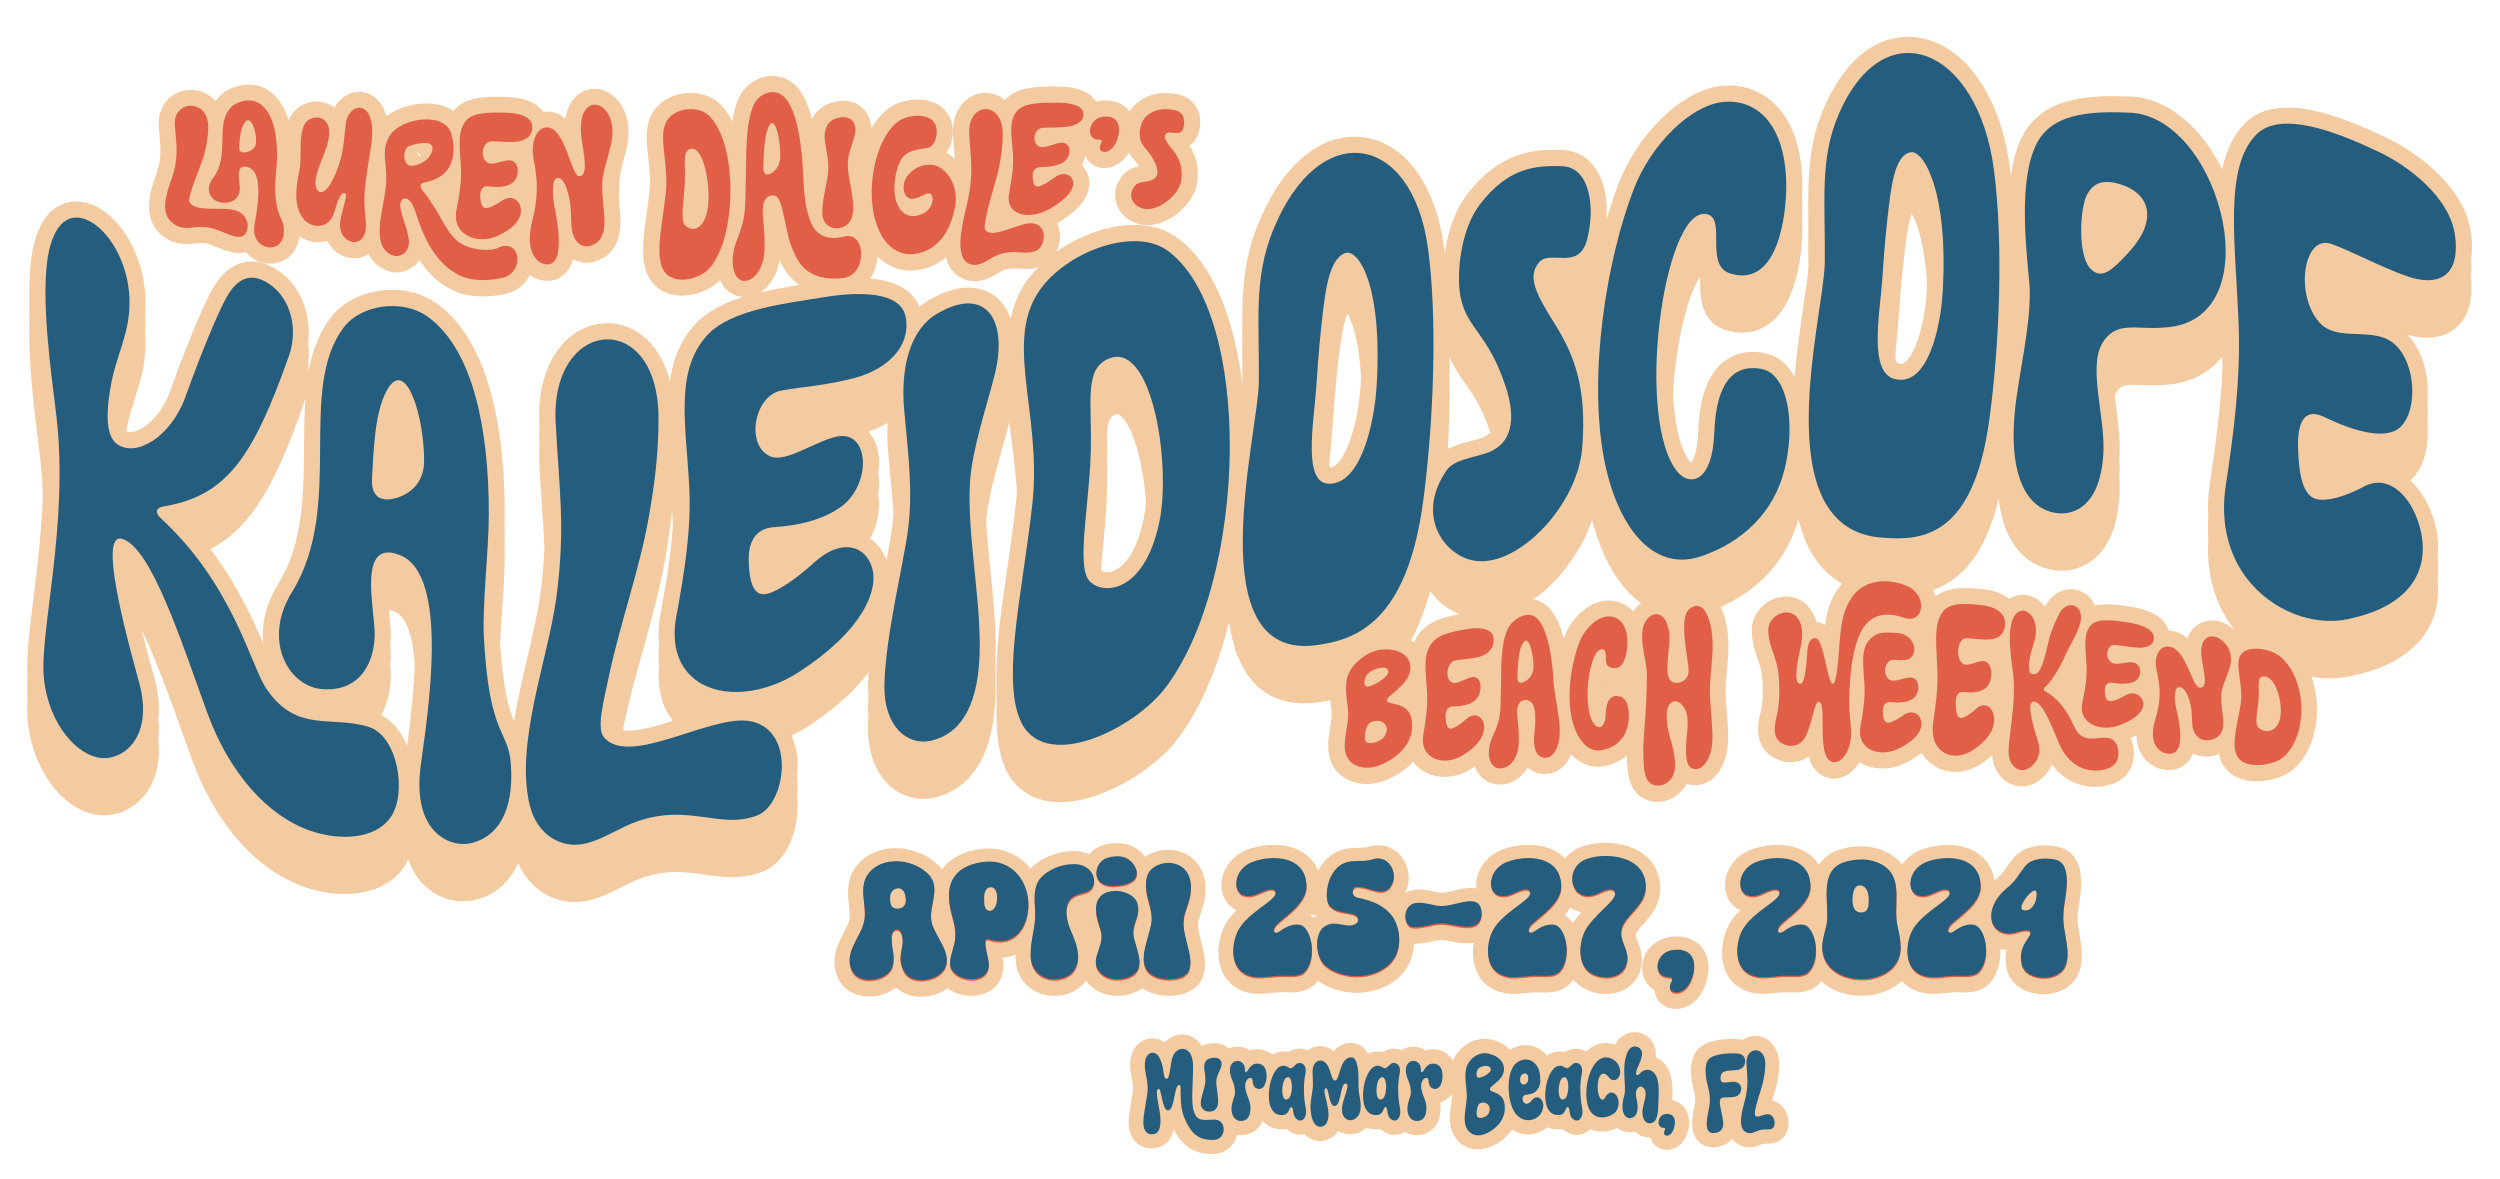
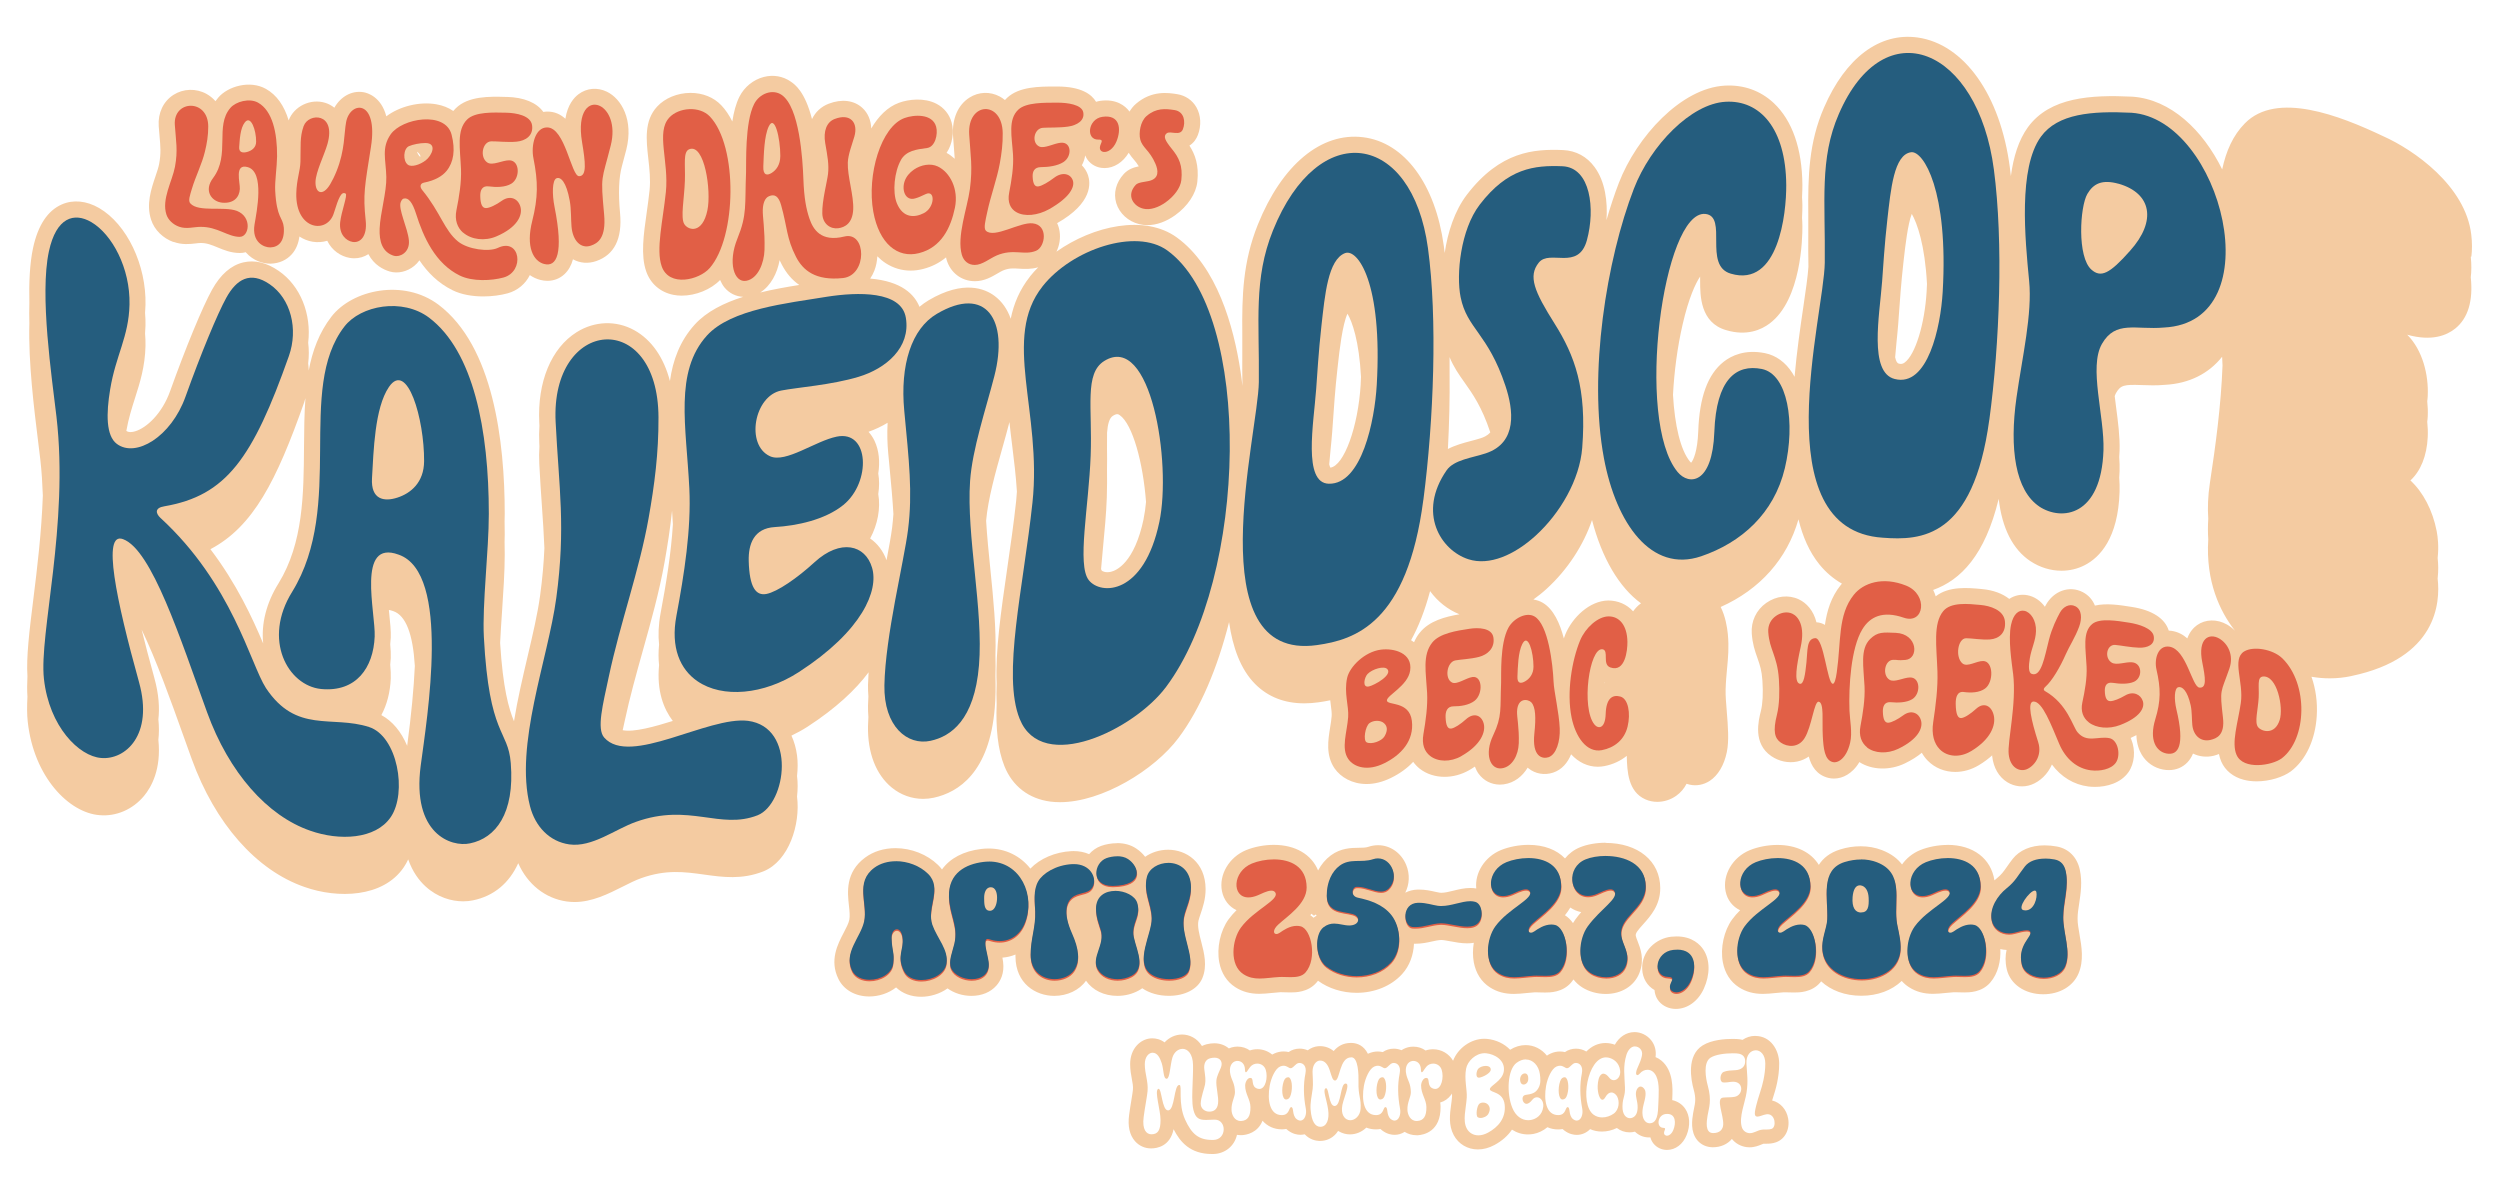
<svg xmlns="http://www.w3.org/2000/svg" id="Layer_1" viewBox="0 0 504.83 238.16">
  <defs>
    <style>.cls-1{fill:#f4cba1;}.cls-2{fill:#e15f46;}.cls-3{fill:#255d7e;}</style>
  </defs>
  <path class="cls-1" d="m499.05,51.8c.16-1.32.17-2.78-.02-4.4-1.15-9.93-11.71-17.18-17.71-19.86-8.96-4.26-21.6-9.16-28-2.64-2.4,2.42-3.8,5.59-4.59,9.31-3.9-7.94-10.39-14.15-18.14-14.69-8.33-.4-16.64.07-21.09,6.17-1.87,2.58-2.92,5.98-3.44,9.86-.07-.58-.13-1.17-.21-1.74-1.91-14.62-9.22-24.92-18.63-26.24-7.65-1.06-14.54,4.09-18.89,14.14-3.07,7.03-3.26,13.86-3.18,21.56-.02,1.36-.02,2.74,0,4.15-.03,2.09,0,4.23.03,6.45-.12,1.92-.55,4.82-1.03,8.1-.62,4.2-1.33,9.09-1.77,14.12-.14-.26-.29-.52-.44-.76-1.39-2.18-3.31-3.57-5.54-4.02-4.06-.81-6.77.51-8.34,1.74-3.21,2.54-4.89,7.13-5.13,14.04-.15,4.06-.99,5.84-1.44,6.35-.06-.05-.14-.12-.21-.21-1.94-2.33-3.1-7.36-3.45-13.51.25-4.68.88-9.59,1.95-14.23,1.22-5.31,2.58-8.22,3.53-9.65,0,.3,0,.59,0,.85,0,2.96,0,8.47,5.27,9.98,4.13,1.23,7.06-.06,8.78-1.36,6.38-4.79,6.62-17.23,6.6-19.67,0-.57-.04-1.1-.07-1.65.06-1.13.07-2.02.07-2.5,0-.57-.04-1.1-.07-1.65.06-1.13.07-2.02.07-2.5-.05-7.31-2.05-13.03-5.78-16.53-2.69-2.52-6.1-3.73-9.89-3.52-8.82.48-17.8,10.35-21.38,19.62-.89,2.29-1.72,4.83-2.51,7.53.26-3.72-.26-7.78-2.39-10.69-1.56-2.14-3.77-3.33-6.38-3.45-5.86-.24-12.69.23-19.43,9.03-2.49,3.26-3.86,7.62-4.47,11.75-.06-.48-.11-.97-.18-1.43-1.71-12.5-7.95-20.91-16.29-21.94-8.45-1.05-16.4,5.55-21.26,17.64-3.03,7.54-3.22,14.38-3.14,22.04-.02,1.36-.01,2.74,0,4.15-.03,2.08,0,4.19.03,6.39-.12-.99-.24-1.98-.39-2.95-1.38-9.09-4.74-21.16-12.89-27.05-6.46-4.66-16.86-2.36-24.28,2.89.59-1.21.85-2.65.64-4.07-.09-.61-.26-1.17-.5-1.69,7.22-4.08,6.76-8.13,6.23-9.7-.27-.77-.69-1.44-1.24-1.99.35-.62.57-1.3.68-1.99.07.18.15.35.22.48.63,1.12,1.75,1.87,3.07,2.04.21.03.41.04.62.04,1.9,0,3.72-1.17,4.87-3.09.34.55.72,1,1.05,1.39.36.42.68.81.99,1.35-.99.2-2.13.56-3.03,1.54-1.58,1.73-2.13,3.88-1.52,5.89.63,2.07,2.42,3.7,4.63,4.24.54.14,1.1.2,1.67.2,1.81,0,3.74-.68,5.58-1.99,0,0,0,0,0,0,2.55-1.83,4.23-4.36,4.49-6.77.36-3.33-.45-5.54-1.6-7.3.9-.56,1.42-1.38,1.71-2.14.73-1.9.62-3.99-.3-5.6-.82-1.43-2.2-2.38-3.91-2.65-1.78-.28-5.09-.79-8.28,1.94-.53.45-.96,1-1.32,1.59-.03-.04-.05-.09-.09-.13-.75-.97-2.51-2.52-5.87-2.04,0,0,0,0,0,0-.28.04-.53.12-.79.19-.89-1.51-2.98-3.08-7.82-3.09h-.41c-3.21,0-7.29,0-9.73,2.28-.16.15-.3.3-.44.45-.33-.27-.68-.51-1.05-.71-1.96-1.05-4.25-.97-6.13.23-2.31,1.47-3.51,4.26-3.31,7.64.06.96.13,1.83.2,2.66.06.72.11,1.39.15,2.04-.51-.45-1.05-.87-1.65-1.19.02-.03.04-.06.06-.09,1.11-1.66,1.49-4.09.96-6.05-.45-1.65-1.54-2.99-3.07-3.78-2.48-1.28-5.62-.9-7.54-.2-2.3.83-4.18,2.73-5.62,5.2-.05-1.64-.65-3.11-1.78-4.15-1.69-1.56-4.18-1.87-6.82-.85-1.53.59-2.67,1.67-3.36,3.1-1.43-5.59-3.45-7-4.32-7.59-1.57-1.08-3.49-1.41-5.41-.92-2.09.53-3.93,2.02-4.92,3.98-.7,1.39-1.15,3.11-1.44,5.01-.63-1.26-1.37-2.37-2.22-3.26-1.54-1.62-3.74-2.51-6.22-2.51-.02,0-.04,0-.06,0-2.6.02-5.1,1.05-6.69,2.77-2.63,2.85-2.2,6.72-1.78,10.46.24,2.11.48,4.29.26,6.42-.16,1.5-.37,3.03-.58,4.51-.63,4.44-1.23,8.64-.11,11.86.86,2.51,2.87,4.24,5.5,4.76.55.11,1.11.16,1.69.16,2.82,0,5.87-1.22,7.74-3.16.24.54.51,1.04.86,1.48.97,1.19,2.34,1.86,3.8,1.92-3.88,1.23-7.39,2.97-9.78,5.6-3,3.32-4.42,7.19-5.01,11.41-1.23-4.74-3.71-8.34-7.2-10.27-3.66-2.02-8-1.87-11.62.39-5.15,3.22-7.98,10.06-7.56,18.29.01.21.02.41.03.62-.08,1.14-.09,2.32-.03,3.53.01.21.02.41.03.61-.08,1.15-.09,2.32-.03,3.53.15,3.03.34,5.78.52,8.4.21,3.01.4,5.81.51,8.62-.12,2.93-.39,6.07-.87,9.62-.5,3.68-1.49,7.89-2.54,12.35-.98,4.19-2.02,8.61-2.73,13.01-1.06-2.59-2.23-6.64-2.8-15.82.1-2.06.24-4.23.39-6.37.26-3.94.54-8.02.54-11.43,0-.85-.01-1.73-.03-2.61.01-.52.03-1.05.03-1.54,0-.85-.01-1.73-.03-2.61.01-.52.03-1.05.03-1.54,0-14.64-2.32-33.84-13.36-42.19-7.05-5.3-17.42-3.06-21.64,2.41-2.47,3.2-3.83,6.88-4.58,10.87-.02-.49-.05-.97-.11-1.46.17-1.4.17-2.79,0-4.15.69-5.77-1.55-11.5-5.97-14.52-2.43-1.67-4.82-2.24-7.13-1.7-2.48.58-4.6,2.43-6.31,5.51-1.91,3.44-5.31,11.66-8.46,20.46-1.64,4.62-4.81,7.46-7.05,8.13-.55.17-1.31.29-1.8-.08,0,0,0,0,0,0,.44-2.5,1.11-4.61,1.76-6.65.99-3.1,2.01-6.3,2.11-10.5.02-.84-.02-1.69-.09-2.53.04-.52.07-1.06.09-1.62.02-.85-.02-1.69-.09-2.53.04-.52.07-1.06.09-1.62.18-8.05-3.75-16.27-9.35-19.54-2.57-1.49-5.26-1.75-7.57-.73-2.85,1.26-4.79,4.2-5.78,8.76-.67,3.12-.85,7.02-.75,11.15-.04,1.34-.04,2.73,0,4.15-.23,7.76.95,17.18,1.79,24,.16,1.27.3,2.42.42,3.44.28,2.43.42,4.85.51,7.27-.27,7.52-1.14,14.68-1.92,20.93-.81,6.5-1.44,11.71-1.19,15.56-.08,1.53-.08,2.9,0,4.15-.1,1.89-.1,3.58.06,5.03,1.22,11.22,8.36,18.41,14.5,18.88,3.36.3,6.71-1.15,8.98-3.88,1.47-1.77,3.52-5.38,2.9-11.33.14-1.23.16-2.61,0-4.15.26-2.27.11-5.04-.82-8.38-1.04-3.76-1.88-6.97-2.56-9.73,2.93,6.04,6.04,14.74,8.23,20.88.63,1.76,1.26,3.52,1.88,5.23,4.73,13.06,13.05,22.49,22.78,25.86,6.72,2.38,15.85,2.16,20.02-3.94,0,0,0,0,0,0,.35-.51.66-1.06.92-1.63.89,2.54,2.21,4.27,3.48,5.44,2.44,2.24,5.28,3.03,7.62,3.03.72,0,1.39-.07,1.98-.2,4.22-.86,7.34-3.5,9.14-7.5,1.86,4.23,5.44,7.12,9.79,7.73.53.07,1.05.11,1.57.11,3.56,0,6.82-1.64,9.74-3.11,1.32-.67,2.58-1.3,3.71-1.7,5.03-1.8,8.78-1.28,12.75-.73,3.74.52,7.6,1.06,11.94-.65.01,0,.02,0,.03-.01,5.11-2.07,7.49-9.45,6.77-15.1,0,0,0,0,0-.01.16-1.41.17-2.82,0-4.14,0,0,0,0,0-.01.16-1.41.17-2.82,0-4.14-.19-1.47-.58-2.8-1.13-4,1.09-.53,2.18-1.11,3.23-1.79,5.75-3.73,9.73-7.48,12.35-11-.06.88-.1,1.74-.12,2.57-.01.79.02,1.55.08,2.3-.03.62-.07,1.25-.08,1.85-.01.79.02,1.55.08,2.3-.03.62-.07,1.25-.08,1.85-.1,5.38,1.6,9.78,4.79,12.4,1.83,1.5,4.06,2.29,6.35,2.29.71,0,1.42-.08,2.13-.23,5.03-1.09,11.26-5.13,12.33-18.16.17-2.03.19-4.18.13-6.38.05-1.35.04-2.74,0-4.15.19-5.44-.42-11.51-1.02-17.42-.33-3.29-.67-6.64-.86-9.83.39-4.38,1.85-9.61,3.28-14.68.51-1.8,1-3.56,1.43-5.24.16,1.55.35,3.12.55,4.7.38,3.05.76,6.15.96,9.34-.04.62-.08,1.24-.15,1.87-.49,4.54-1.15,9.14-1.8,13.6-1.27,8.77-2.42,16.73-2.14,23.24-.05,1.44-.06,2.83,0,4.15-.18,4.91.2,9.18,1.57,12.59,1.62,4.04,4.92,6.58,9.27,7.15.63.08,1.29.12,1.95.12,8.49,0,19.1-6.5,23.94-12.99,4.38-5.85,7.86-14.08,10.2-23.37.74,5.09,2.31,9.53,5.27,12.5,2.59,2.6,5.92,3.9,9.93,3.9.92,0,1.88-.07,2.88-.21.77-.11,1.56-.24,2.35-.41.04.34.08.68.12.99.11.84.21,1.63.17,2.18-.05.72-.18,1.49-.31,2.31-.41,2.51-.92,5.63.9,8.28,1.24,1.78,3.55,3.15,6.46,3.15,1.5,0,3.16-.37,4.92-1.23,1.82-.89,3.32-1.99,4.49-3.25.37.51.8.97,1.31,1.38,1.4,1.1,3.17,1.65,5.03,1.65,1.65,0,3.36-.44,4.92-1.32,0,0,0,0,0,0,.43-.24.82-.49,1.2-.75.2.51.43,1,.74,1.43,1.03,1.42,2.6,2.21,4.31,2.21.25,0,.5-.02.75-.05,2.18-.3,3.81-1.64,4.86-3.38.06.05.12.1.18.16,1.37,1.1,3.22,1.42,4.95.85,1.78-.59,2.95-2,3.64-3.7,1.49,1.61,3.35,2.51,5.38,2.51.44,0,.89-.04,1.35-.13,1.74-.34,3.26-1.06,4.51-2.07.07,3.12.25,7.23,3.76,8.79.75.33,1.57.5,2.4.5,1.33,0,2.7-.42,3.83-1.23.89-.63,1.59-1.45,2.08-2.42.2.07.42.13.65.18,1.37.3,2.79.03,4.01-.75,1.69-1.1,2.92-3.16,3.47-5.81.48-2.3.23-5.27,0-8.14-.14-1.68-.27-3.26-.24-4.49.04-1.57.17-2.93.29-4.24.21-2.22.41-4.3.16-6.96-.14-1.44-.51-3.63-1.45-5.49,7.94-3.54,13.43-9.71,15.71-17.7.85,3.48,2.2,6.61,4.24,9.12,1.3,1.6,2.82,2.88,4.54,3.87-.07.08-.15.16-.22.25-1.99,2.49-2.8,5.21-3.22,8.08-.48-.3-1.05-.49-1.71-.53-.59-2.39-2.02-3.91-3.55-4.63-2.09-.98-4.55-.71-6.6.73-2,1.41-3.09,3.72-2.91,6.17.15,2.11.64,3.52,1.08,4.76l.14.41c.41,1.18.8,2.3.93,4.34.17,2.56.06,4.68-.31,6.14-.49,1.96-1.65,6.55,2.11,9.11,1.55,1.06,3.46,1.46,5.23,1.09.84-.17,1.63-.52,2.33-1.01.51,1.91,1.57,3.69,3.91,4.3.38.1.78.15,1.17.15.92,0,1.85-.26,2.7-.78.76-.46,1.67-1.24,2.44-2.55,2.51,1.62,6.11,1.74,9.18.27,1.43-.69,2.54-1.41,3.43-2.15.32.57.71,1.1,1.17,1.57,1.47,1.52,3.48,2.3,5.59,2.3,1.6,0,3.25-.45,4.77-1.37,1.07-.64,1.94-1.31,2.68-1.98,0,.05,0,.12,0,.17.26,2.33,1.34,4.2,3.04,5.25,1.47.91,3.25,1.1,4.87.51,1.75-.65,3.32-2.14,4.15-4.08,1.85,2.5,4.42,4.07,7.36,4.44.42.05.87.08,1.33.08,2.38,0,5.19-.75,6.76-2.96,1.24-1.75,1.48-4.4.59-6.6-.04-.11-.09-.21-.14-.32.41-.19.8-.38,1.16-.57.05,1.76.55,3.07,1.08,3.95.96,1.59,2.49,2.66,4.31,3,0,0,0,0,.01,0,.4.08.79.11,1.17.11,1.46,0,2.76-.54,3.74-1.57.47-.5.85-1.09,1.12-1.77,1.27.63,2.73.79,4.19.44.38-.09.72-.22,1.05-.35.11.53.26,1.06.48,1.56.8,1.79,2.4,3.09,4.51,3.64.84.22,1.73.32,2.63.32,2.65,0,5.34-.87,6.91-2.02,3.02-2.29,4.92-6.37,5.22-11.18.17-2.79-.21-5.5-1.07-7.92,1.23.21,2.47.32,3.7.32,1.45,0,2.89-.15,4.3-.45.04,0,.08-.02.11-.03,17.18-3.6,17.94-14.73,17.37-19.67.18-1.59.13-3.03,0-4.15.26-2.29.03-4.26-.19-5.42-.82-4.23-2.76-7.9-5.31-10.24,2.05-1.87,3.32-4.94,3.5-8.77.05-1.01.01-2.05-.1-3.09.04-.35.09-.69.1-1.05.05-1.01.01-2.05-.1-3.09.04-.35.09-.69.1-1.06.2-4.3-1.05-9.27-4.14-12.37,4.97,1.4,8,.12,9.7-1.25,2.58-2.09,3.63-5.58,3.13-10.34.15-1.25.16-2.63,0-4.15M61.39,90.23c-.07,9.54-.14,19.4-5.13,27.54-2.48,3.97-3.54,8.2-3.11,12.17-2.18-5.14-5.37-12.08-10.66-19.04,8.66-4.57,13.35-13.83,18.92-29.61.1-.29.19-.59.27-.89-.24,3.17-.26,6.47-.29,9.84m20.83,60.36c-1.21-2.89-3.02-5.02-5.21-6.2,1.12-2.09,1.78-4.6,1.9-7.38.03-.8-.02-1.75-.11-2.8.05-.45.09-.89.11-1.35.03-.8-.02-1.75-.11-2.79.05-.45.09-.89.11-1.35.05-1.32-.12-2.99-.32-4.93-.02-.17-.04-.37-.06-.58,0-.01.01-.03.02-.05.17.02.45.09.88.24,2.51.87,3.95,4.59,4.34,11.06-.21,4.59-.72,9.95-1.55,16.14m50.87-20.46c-.15,1.51-.14,2.9,0,4.15-.51,5.27.95,8.88,2.77,11.28-3.67,1.15-7.85,2.32-10.12,1.87,0-.03.01-.05.02-.08l.38-1.74c1.01-4.76,2.37-9.61,3.68-14.29,1.63-5.81,3.31-11.82,4.37-17.78.58-3.26,1.13-6.7,1.52-10.44.07.9.12,1.82.17,2.74-.36,5.9-1.37,12.03-2.48,17.93-.45,2.42-.51,4.53-.31,6.37m23.79-103.81s0,0,0,0l-1.65-.78,1.65.78Zm-3.36,32.71c2.15-1.36,3.44-3.92,3.91-6.53.13.28.27.57.43.87.91,1.76,2.09,3.14,3.54,4.14-2.56.41-5.25.88-7.87,1.52m19.5-16.67l-.73-.04.73.04Zm7.11,64.22c-.21,1.63-.62,3.89-1.12,6.51-.68-1.87-1.83-3.37-3.31-4.39,1.52-2.81,2.14-6.09,1.64-8.97.22-1.41.23-2.82,0-4.15.37-2.34.16-4.67-.76-6.61-.33-.69-.74-1.28-1.21-1.81,1.33-.47,2.64-1.08,3.85-1.82,0,.06,0,.12,0,.19-.1,1.91-.06,3.94.14,6.06l.21,2.19c.36,3.79.66,7.01.83,9.99-.07.93-.15,1.87-.27,2.82m27.85-50.78h0c-2.09,2.65-3.28,5.5-3.89,8.52-.68-1.92-1.76-3.48-3.24-4.59-1.95-1.47-6.28-3.31-13.32.85-.66.39-1.28.84-1.87,1.33-1-2.48-3.58-5.16-9.95-5.7.33-.49.62-1.03.85-1.62.36-.94.54-1.91.59-2.88.53.53,1.1,1.01,1.72,1.41,1.53.98,3.23,1.48,5,1.48.83,0,1.68-.11,2.53-.33,1.77-.45,3.31-1.25,4.63-2.34.03.14.05.28.09.42.77,2.67,3.02,4.39,5.73,4.39,0,0,.01,0,.02,0,1.88,0,3.39-.88,4.6-1.59.39-.23.77-.45,1.03-.56,1.21-.51,2.07-.46,3.26-.38,1.09.07,2.4.15,3.88-.28-.59.6-1.15,1.21-1.66,1.85m22.95,48.95c-1.87,8.92-5.53,10.44-6.61,10.69-1.05.24-1.74-.1-1.86-.25-.05-.08-.09-.19-.13-.3.12-1.48.26-2.95.38-4.23.32-3.36.66-6.84.78-10.25.07-2.02.06-3.92.04-5.66.03-1.46.02-2.85,0-4.15.02-1.13.02-2.21.01-3.25.13-1.7.45-2.95,1.17-3.4.41-.26.68-.34.88-.34.22,0,.36.1.51.2,2.62,1.83,4.72,9.67,5.31,17.53-.11,1.2-.27,2.34-.49,3.39m43.84-27.2c-.51,8.65-3.38,16.5-6.13,16.88-.09-.17-.17-.41-.23-.67.09-1.13.2-2.16.27-2.93.13-1.32.26-2.58.34-3.71l.12-1.67c.19-2.75.47-6.91.93-10.97l.11-.97c.28-2.56.89-7.99,1.92-10.17.96,1.63,2.34,5.5,2.73,12.76-.02.49-.04.96-.07,1.47m11.91,50.21c-.49.61-.84,1.25-1.13,1.9-.19-.15-.39-.28-.6-.41,1.48-2.68,2.78-5.95,3.84-9.91,1.52,2.09,3.59,3.74,5.94,4.68-2.82.48-6.11,1.3-8.04,3.74m12.33-39.3c-.63.21-1.32.39-2.01.57-1.53.4-3.16.85-4.62,1.61.27-5.16.39-10.24.34-15.04.01-1.18.01-2.36,0-3.51.81,1.99,1.89,3.53,3.02,5.12,1.63,2.3,3.49,4.92,5.19,10.05,0,0,0,.02,0,.03-.64.74-1.44,1.01-1.92,1.17m24.97,49.47s0-.08.01-.11c.04.01.08.03.12.04-.04.02-.09.04-.13.07m5.8-14.51c-1.29-1.43-3.05-2.17-5.01-2.19-3.83.06-7.26,3.46-8.66,6.8-.11.27-.21.58-.32.86-.79-3.05-2.09-5.92-4.24-7.19-.58-.35-1.24-.56-1.91-.67.9-.65,1.8-1.35,2.68-2.16,4.22-3.85,7.46-8.85,9.16-13.89,1.98,7.66,5.47,13.61,9.89,16.82-.61.43-1.14.98-1.59,1.62m59.27-64.62c-.39,6.64-2.3,12.82-4.44,14.38-.4.29-.71.35-1.21.21-.27-.07-.53-.42-.71-1.27.08-.95.17-1.97.28-3.1.13-1.29.26-2.52.34-3.63l.12-1.66c.19-2.71.48-6.8.93-10.74l.11-.97c.27-2.35.77-6.78,1.58-8.86,1.08,1.88,2.66,6.27,3.07,14.16-.02.49-.04.97-.07,1.47m60.68,67.31c-2.04-1.16-4.37-1.11-6.09.12-.63.46-1.45,1.27-1.95,2.66-.87-.77-1.92-1.33-3.19-1.52-.19-.03-.38-.04-.56-.05-.75-2.44-3.33-4.13-7.4-4.77l-.13-.02c-2.33-.37-5.06-.8-7.38-.26-.46-1.16-1.29-2.11-2.44-2.71-2.71-1.41-5.93-.26-7.5,2.65-.05.08-.1.18-.16.3-.88-1.22-2.11-2.07-3.55-2.34-1.21-.23-2.51,0-3.65.75-1.36-1.07-3.23-1.78-5.47-1.98l-.17-.02c-2.68-.25-6.56-.61-9.21,1.48-.13-.44-.29-.86-.51-1.29,5.57-1.99,10.48-7.02,13.23-18.39.69,5.93,2.84,10.2,6.4,12.58,0,0,0,0,.01,0,1.93,1.28,4.12,1.93,6.27,1.93,1.63,0,3.24-.37,4.69-1.12,3.05-1.57,6.74-5.42,7.04-14.79.03-.93,0-1.91-.07-2.9.03-.41.06-.82.07-1.25.03-.93,0-1.91-.07-2.9.03-.41.06-.82.07-1.25.09-2.82-.32-5.94-.72-8.96-.09-.68-.18-1.38-.26-2.08.08-.22.15-.44.25-.61.95-1.65,1.66-1.76,5.22-1.63,1.38.05,2.94.11,4.69-.05,4.9-.26,8.84-2.28,11.53-5.67.03.59.06,1.18.08,1.78-.3,7.99-1.38,16.04-2.55,23.71-.4,2.62-.48,5.03-.33,7.23-.09,1.46-.09,2.84,0,4.15-.55,8.59,2.43,14.59,5.22,18.22.07.09.14.17.21.26-.5-.5-1.04-.93-1.62-1.26m2.51,2.32s0,0,0,0c0,0,0,0,0,0" />
  <path class="cls-1" d="m35.04,48.84c1.74.64,3.34.45,4.51.31.33-.04.65-.08.97-.08,1.24-.02,2.25.41,3.42.89,1.27.53,2.71,1.12,4.47,1.13h.02c.41,0,.81-.05,1.2-.16.03.03.05.06.07.09,1.44,1.64,3.41,2.22,4.83,2.22.06,0,.11,0,.16,0,1.69-.05,3.2-.73,4.25-1.92.84-.95,1.33-2.15,1.52-3.56.84.55,1.74.9,2.65,1.05,1.03.17,2.04.09,2.97-.19.93,1.94,2.71,3.15,4.55,3.46.3.05.61.08.91.08,1.02,0,2-.29,2.85-.84,1.14,2.2,3.01,3.12,4.32,3.51h0c1.61.47,3.5.04,4.92-1.12.41-.34.77-.72,1.07-1.14,1.61,2.41,3.76,4.6,6.69,6.04,1.81.89,4.03,1.25,6.19,1.25,1.78,0,3.51-.24,4.94-.63,1.99-.55,3.59-1.9,4.47-3.68.65.45,1.36.78,2.1.97.49.12.98.19,1.45.19,1.31,0,2.52-.47,3.46-1.36.79-.75,1.36-1.73,1.7-2.99,1.42.79,3.06.92,4.67.37,3.69-1.26,5.32-4.53,4.84-9.69q-.56-6.07.38-9.5c.24-.88.53-1.94.88-3.32,1.51-6.02-.99-10.29-3.94-11.71-1.92-.92-4.05-.73-5.7.51-.94.7-2.22,2.15-2.66,4.96-.99-.89-2.15-1.47-3.74-1.45-.24,0-.48.05-.71.08-1.32-1.86-3.91-2.96-7.39-3.04h-.27c-3.16-.09-7.5-.2-10.03,2.3-.18.17-.34.35-.5.54-.95-.66-2.11-1.12-3.41-1.35-3.45-.61-7.48.44-10.11,2.43-1.03-3.98-3.86-4.75-4.61-4.87-2.37-.4-4.63.9-5.88,3.13-.56-.45-1.19-.78-1.82-.98-2.97-.94-6.34.68-7.41,3.54-.9-2.98-2.43-5.15-4.59-6.36-3.23-1.82-7.68-.53-9.62,1.75-.21.24-.4.48-.57.73-.51-.59-1.13-1.09-1.83-1.48-2.1-1.15-4.66-1.07-6.66.21-2.04,1.31-3.15,3.66-2.97,6.3.05.74.11,1.42.17,2.06.18,2.01.32,3.46-.09,5.61-.13.69-.43,1.57-.74,2.49-.85,2.51-1.91,5.63-.87,8.77.66,2.03,2.36,3.71,4.52,4.49m49.26-18.18c.44.33.59.72.6.82,0,.03-.02.09-.05.16-.14-.13-.28-.28-.39-.47-.12-.2-.21-.39-.27-.58.04.02.07.05.11.08" />
  <path class="cls-3" d="m78.88,165.03c-3.06,4.47-10.36,4.8-16.25,2.71-8.65-2.99-16.39-11.71-20.81-23.9-5.42-14.92-11.17-32.86-16.98-34.97-4.29-1.6-1.37,12.29,3.23,28.87,3,10.77-2.84,15.75-7.64,15.32-4.46-.34-10.5-6.31-11.56-15.99-1-9.1,5.07-31.05,2.53-52.95-.93-8-3.43-24.56-1.52-33.38,1.49-6.88,5.1-7.9,8.54-5.9,4.21,2.46,7.9,9.31,7.73,16.66-.14,6.49-2.77,10.24-3.9,17.09-.82,4.93-.86,9.41,1.35,11.05,3.8,2.85,10.96-1.39,13.87-9.57,3.1-8.66,6.47-16.78,8.24-19.97,2.04-3.68,4.79-5.42,8.75-2.7,4.27,2.92,5.8,9.03,3.88,14.48-7.32,20.73-12.67,28.21-25.17,30.36-2,.32-1.71,1.46-.79,2.32,14.57,13.38,18.16,29.49,21.32,34.38,6.15,9.25,13.31,5.45,20.8,7.86,5.77,1.83,7.78,13.27,4.39,18.22m24.25-10.94c.83,10.27-3.1,15.17-8.22,16.22-3.86.84-11.76-1.99-9.97-15.65,1.28-9.75,6.18-38.96-4.45-42.65-8.57-3.17-4.63,11.75-4.84,16.55-.26,6.26-3.71,11.27-10.83,10.58-6.69-.69-11.88-9.95-5.81-19.66,10.71-17.46.77-40.9,10.52-53.52,3.32-4.3,11.73-5.84,17.11-1.8,8.95,6.77,12.06,22.63,12.06,39.59,0,7.48-1.35,18.27-1,24.91,1.07,20.17,4.88,18.56,5.43,25.42h0Zm-17.5-60.96c.05-8.5-3.39-20.4-7.1-14.98-2.89,4.23-3.1,12.99-3.42,18.4-.26,4.35,2.42,4.82,5.11,3.95,2.68-.86,5.39-3.03,5.41-7.38" />
  <path class="cls-3" d="m153.01,164.62c-7.64,3-13.79-2.53-24.6,1.34-4.19,1.48-8.84,5.2-13.46,4.55-3.95-.56-6.86-3.56-7.93-7.73-3.16-12.34,3.64-29.65,5.31-42.02,1.94-14.32.53-22.3-.13-35.54-1.06-21.1,20.68-23.03,20.77-.95.03,7.27-.8,13.62-2,20.38-1.88,10.57-5.74,21.17-8.03,31.97-1.21,5.69-2.49,10.57-.93,12.32,5.15,5.87,20.97-4.37,29.03-3.38,9.81,1.29,7.76,16.72,1.97,19.06h0m-12.16-27.05c-3.53-2.42-5.46-6.82-4.26-13.21,1.58-8.42,3.01-17.51,2.61-25.74-.62-12.56-3.07-23.54,3.56-30.87,4.86-5.35,16.14-6.5,24.29-7.84,6.1-.94,14.96-1.24,15.87,4.25,1.01,6.04-4.02,10.27-9.54,11.93-5.49,1.66-12.27,2.12-15.61,2.77-5.48,1.06-7.27,10.99-2.28,13.27,3.17,1.44,9.13-3.07,13.47-3.96,6.63-1.37,6.97,9.23,1.34,13.8-3.72,3.01-9.41,4.2-13.83,4.46-4.29.25-5.36,3.49-5.28,6.84.14,5.39,1.47,7.07,3.57,6.67,2.2-.42,6.26-3.23,9.7-6.39,5.28-4.84,10.29-3.53,11.64,1.1,1.34,4.53-1.86,12.68-14.78,21.06-7.12,4.6-15.44,5.32-20.48,1.85" />
  <path class="cls-3" d="m187.92,149.59c-4.7,1.03-9.48-2.91-9.33-11.22.19-9.98,3.96-24.96,4.77-31.39.95-7.49.19-14-.76-24.01-.88-9.29,1.47-16.59,6.57-19.59,9.95-5.87,14.54,1.22,11.62,12.57-1.72,6.69-4.45,14.75-4.9,21.2-.76,11.01,2.72,26.08,1.8,37.19-.91,11.11-5.73,14.38-9.78,15.25" />
  <path class="cls-3" d="m210.53,57.81c5.92-7.47,18.84-11.82,25.18-7.24,17.44,12.61,16.29,66.06-.25,88.15-6.44,8.63-25.03,17.68-29.55,6.46-3.59-8.88.74-26.49,2.58-43.71,1.96-18.34-6.23-33.21,2.04-43.65m23.58,47.59c2.51-11.99-1.71-38.36-11.12-32.52-4.05,2.51-2.39,9.33-2.75,19.1-.38,10.29-2.8,22.09-.38,25.16,2.42,3.08,11.15,3.04,14.25-11.75" />
-   <path class="cls-3" d="m287.42,100.91c-3.25,24.92-13.75,28.28-21.52,29.36-24.12,3.36-11.82-42.67-11.7-53.13.13-12.36-1.09-20.78,2.84-30.57,9.21-22.91,28.1-19.91,31.31,3.53,1.94,14.18,1.17,34.76-.92,50.81h0Zm-15.79-49.81c-3.49,1.29-4.1,8.53-4.8,14.69-.57,5.07-.88,10.28-1.06,12.77-.51,6.98-2.71,18.99,2.54,19.12,6.69.17,9.28-12.83,9.69-19.95,1.2-20.69-3.88-27.55-6.38-26.62" />
+   <path class="cls-3" d="m287.42,100.91c-3.25,24.92-13.75,28.28-21.52,29.36-24.12,3.36-11.82-42.67-11.7-53.13.13-12.36-1.09-20.78,2.84-30.57,9.21-22.91,28.1-19.91,31.31,3.53,1.94,14.18,1.17,34.76-.92,50.81h0m-15.79-49.81c-3.49,1.29-4.1,8.53-4.8,14.69-.57,5.07-.88,10.28-1.06,12.77-.51,6.98-2.71,18.99,2.54,19.12,6.69.17,9.28-12.83,9.69-19.95,1.2-20.69-3.88-27.55-6.38-26.62" />
  <path class="cls-3" d="m319.5,90.44c-.51,6.43-4.45,13.21-9.39,17.71-4.31,3.93-9.38,6.14-13.59,4.78-5.61-1.81-10.33-9.37-4.41-17.95,1.48-2.14,5.15-2.52,7.92-3.44,6.46-2.15,5.57-8.8,3.97-13.61-3.54-10.66-7.77-11.51-9.06-17.95-.91-4.55-.02-13.58,3.86-18.65,5.65-7.37,11.01-7.99,16.71-7.76,5.7.25,6.65,8.64,4.94,14.92-1.71,6.28-7.52,1.8-9.72,4.54-2.2,2.74-.9,5.83,3.18,12.3,4.08,6.48,6.54,13.06,5.59,25.12h0Z" />
  <path class="cls-3" d="m344.37,43.2c-8.51-.84-14.26,41.71-5.6,52.12,2.28,2.75,7.02,2.48,7.41-8.1.38-10.59,4.37-13.75,9.59-12.71,5.22,1.05,6.83,10.83,4.65,20.02-2.19,9.2-8.83,15.05-16.9,17.8-10.12,3.44-17.18-6.69-19.63-19.77-3.2-17.05.53-40.2,6.05-54.47,3.4-8.79,11.55-17.17,18.52-17.54,6.88-.39,12.16,5.32,12.24,16.82.04,5.75-1.57,20.75-11.2,17.89-5.61-1.62-.52-11.57-5.13-12.06" />
  <path class="cls-3" d="m401.7,84.77c-3.25,23.92-13.75,24.41-21.52,23.81-24.12-1.57-11.82-44.96-11.7-55.54.14-12.33-1.1-21,2.84-30.02,9.21-21.3,28.1-13.33,31.31,11.22,1.94,14.76,1.17,35.1-.92,50.53h0m-15.79-54.03c-3.49.45-4.11,7.57-4.8,13.56-.57,4.94-.88,10.08-1.06,12.53-.52,6.87-2.71,18.38,2.54,19.7,6.69,1.73,9.28-10.53,9.69-17.56,1.2-20.38-3.88-28.57-6.38-28.23" />
  <path class="cls-3" d="m411.8,102.28c-4.82-3.23-6.08-11.62-4.6-22.04,1.18-8.26,3.2-16.87,2.55-23.49-.83-8.52-2.22-22.81,2.38-29.15,3.4-4.67,10.27-5.22,18.3-4.83,18.2,1.27,28.58,42.29,6.53,43.37-5.66.51-9.74-1.53-12.51,3.3-2.7,4.71.52,14.54.31,21.47-.43,13.36-8.44,14.36-12.96,11.38m16.02-65.18c-3.36-.93-5.09-.03-6.31,2.04-1.52,2.59-2.09,12.79.83,15.31,1.88,1.65,3.62.9,7.8-3.83,5.4-6.02,4.34-11.61-2.32-13.53" />
-   <path class="cls-3" d="m474.2,125.01c-7.12,1.52-15.44-1.65-20.48-8.2-3.53-4.6-5.46-10.98-4.26-18.82,1.58-10.3,3.01-21.49,2.6-32.32-.62-16.48-3.07-31.79,3.56-38.49,4.86-4.95,16.14-.58,24.29,3.29,6.09,2.73,14.96,9.35,15.87,17.3,1.01,8.66-4.02,9.94-9.54,8.08-5.49-1.9-12.27-5.57-15.61-6.63-5.48-1.74-7.27,10.24-2.28,15.89,3.17,3.61,9.13,1.4,13.47,3.27,6.64,2.91,6.98,16.94,1.34,18.8-3.72,1.26-9.41-.84-13.83-2.98-4.29-2.09-5.36,1.62-5.28,5.99.14,7.06,1.47,9.91,3.57,10.55,2.2.66,6.26-.61,9.7-2.47,5.28-2.89,10.28,2.53,11.64,9.56,1.34,7.07-1.86,14.5-14.78,17.17t0,0" />
  <path class="cls-2" d="m48.42,47.83c-2.47-.01-4.45-2.05-7.93-2.02-1.35,0-2.85.51-4.33-.03-1.27-.46-2.2-1.39-2.55-2.44-1.02-3.09,1.17-6.74,1.72-9.65.63-3.34.18-5.32-.03-8.49-.34-5.04,6.75-5.33,6.75.36,0,1.84-.27,3.41-.67,5.05-.62,2.57-1.88,5-2.63,7.5-.39,1.33-.81,2.43-.31,2.97,1.65,1.82,6.77.53,9.38,1.5,3.17,1.24,2.48,5.25.61,5.24m8.87-2.02c.24,2.93-1.04,4.11-2.7,4.16-1.25.04-3.81-1.02-3.2-4.65.43-2.57,2.08-10.57-1.37-11.56-2.78-.8-1.52,3.14-1.6,4.42-.1,1.67-1.22,2.95-3.53,2.76-2.17-.2-3.83-2.42-1.86-5,3.5-4.71.3-10.49,3.49-14.15,1.09-1.27,3.84-2.03,5.58-1.05,2.91,1.63,3.88,6.1,3.84,10.84-.02,2.09-.48,5.07-.38,6.93.3,5.64,1.54,5.35,1.71,7.3h0m-5.56-17.17c.03-2.32-1.07-5.48-2.28-3.92-.95,1.2-1.03,3.53-1.14,4.97-.09,1.16.78,1.24,1.65.99.88-.25,1.76-.86,1.77-2.04" />
  <path class="cls-2" d="m61.33,25.44c.95-2.67,6.6-2.79,4.8,3.62-.62,2.2-2.37,5.63-2.42,7.68-.05,2.28,1.47,2.98,2.97.46.4-.68.85-1.55,1.3-2.68,1.7-4.27,1.48-7.56,1.91-9.85.8-4.33,6.54-4.72,5.02,4.99-1.26,8.01-1.64,9.52-1.06,14.9.34,3.16-1.1,4.56-2.66,4.29-1.28-.22-2.75-1.5-2.5-3.96.23-2.18,1.56-5.53,1.1-5.8-.85-.48-1.37.7-2.38,3.96-1.3,4.23-7.73,3.47-7.58-3.98.06-2.83.79-4.5.84-6.43.09-3.19-.17-4.9.65-7.2h0Z" />
  <path class="cls-2" d="m79.63,51.68c-2.45-.71-3.07-2.94-2.97-5.51.12-3.16,1.43-7.39,1.35-10.45-.09-3.57-1.02-5.83.87-8.58,2.26-3.27,11.06-4.79,12.31.05.79,3.07.43,5.56-1.02,7.33-.83,1.02-2.29,1.91-4.52,2.35-.87.17-.91.88-.38,1.52,3.66,4.46,4.47,8.15,7.22,10.37,1.99,1.61,6.22,2.16,8.03,1.3,4.55-2.17,5.51,4.78,1.15,5.98-2.37.65-6.26.86-8.83-.4-4.94-2.42-7.34-7.75-8.83-12.49-.72-2.28-1.52-3.28-2.47-3.06-.24.05-.43.28-.6.67-.62,1.4,1.42,5.29,1.63,7.8.21,2.5-1.91,3.4-2.94,3.1h0m6.32-19.27c1.28-.98,2.41-3.52-.08-3.51-1.12,0-2.51.3-3.28.63-1.15.49-1.28,2.97-.23,3.75.75.56,2.45,0,3.59-.87m7.58,14.61c-1.15-1-1.77-2.54-1.36-4.57.54-2.67,1.03-5.59.92-8.31-.17-4.15-.94-7.84,1.24-9.99,1.6-1.58,5.28-1.43,7.94-1.37,1.99.05,4.87.57,5.17,2.51.32,2.13-1.33,3.17-3.14,3.34-1.79.17-4.01-.1-5.1-.07-1.79.05-2.4,3.24-.77,4.29,1.03.67,2.99-.46,4.4-.46,2.17,0,2.26,3.62.41,4.73-1.22.74-3.08.74-4.52.54-1.4-.19-1.76.83-1.74,1.94.03,1.79.46,2.44,1.15,2.44.72,0,2.05-.65,3.18-1.46,1.74-1.24,3.37-.42,3.8,1.26.43,1.65-.63,4.11-4.88,5.92-2.34,1-5.06.66-6.7-.77" />
  <path class="cls-2" d="m109.92,53.32c-2.2-.56-3.79-3.4-2.44-8.72,1.19-4.71,1.19-7.89.24-12.63-.53-2.63.34-6.23,2.74-6.24,3.68-.02,4.88,9.87,6.48,9.85,1.6-.02,1.27-2.8.59-6.91-1.04-6.33,1.49-8.3,3.61-7.28,1.76.85,3.25,3.77,2.19,7.98-1.83,7.29-2.09,5.75-1.34,13.91.45,4.85-1.33,5.86-2.66,6.32-2.03.7-3.67-.97-3.92-3.82-.13-1.48-.05-3.56-.36-5.23-.7-3.89-1.85-4.89-2.68-4.55-.87.37-.9,3.24-.39,5.79,1.89,9.5.41,12.16-2.08,11.52" />
  <path class="cls-2" d="m135.13,23.76c1.93-2.09,6.14-2.42,8.22-.23,5.7,6.02,5.39,24.38-.04,30.6-2.11,2.42-8.22,3.92-9.7-.37-1.18-3.4.25-9.15.85-14.98.64-6.21-2.03-12.09.67-15.01m7.72,18.67c.82-3.94-.58-13.49-3.65-12.31-1.32.51-.78,3.03-.9,6.4-.12,3.55-.92,7.43-.12,8.72.8,1.29,3.66,2.05,4.67-2.8" />
  <path class="cls-2" d="m154.38,50.45c-.08,2.69-1.33,5.81-3.67,6.25-2.49.46-3.78-3.67-1.8-8.53,1.98-4.86,1.48-6.73,1.74-13.35.07-1.79-.27-10.06,1.63-13.81,1.07-2.12,3.72-3.12,5.57-1.84,3.6,2.49,4.23,12.96,4.38,17,.14,3.88.58,6.08,1.23,7.99.74,2.17,2.33,4.78,7.05,3.6,4.46-1.1,4.67,7.83-.28,8.39-5.57.59-8.09-1.57-9.49-4.28-1.94-3.77-1.76-6.05-3.01-10.45-.48-1.71-1.25-2.34-2.48-1.78-.77.35-1.17,1.33-1.22,2.74-.05,1.43.46,4.07.35,8.08m.85-24.92c-.94,1.99-.99,5.73-1.09,8.06-.08,1.87.8,1.87,1.67,1.33.88-.54,1.76-1.6,1.76-3.44,0-3.6-1.14-8.48-2.34-5.94m17.06,16.78c-.15,2.81-1.7,3.58-3.02,3.76-1.54.21-3.16-.84-3.22-2.98-.07-2.57.97-6.37,1.16-8.01.21-1.91-.12-3.59-.57-6.19-.41-2.41.27-4.25,1.9-4.88,3.19-1.23,4.79.74,3.99,3.53-.48,1.65-1.27,3.64-1.33,5.27-.1,2.79,1.24,6.7,1.09,9.5h0Z" />
  <path class="cls-2" d="m181.92,32.33c-1.31,2.32-1.75,6.44-.81,8.73,1.25,3.01,3.59,2.93,5.44,1.98,2.26-1.16,2.34-4.77.39-3.85-1.08.51-1.54.71-2.16.88-1.89.55-2.74-1.56-2.12-3.44.32-.96,1.02-1.79,1.9-2.39,1.43-.97,3.33-1.32,4.8-.63,2.47,1.17,4.25,4.56,3.47,8.34-.84,4.06-2.74,8.02-7.26,9.17-4.33,1.11-8.05-1.95-9.22-8.35-1.35-7.48,1.57-17.24,6.32-18.94,1.83-.67,5.63-.96,6.37,1.77.4,1.47-.18,4.07-1.84,4.29-2.17.28-4.23.55-5.3,2.45h0" />
  <path class="cls-2" d="m201.22,51.61c-1.36.58-2.87,1.89-4.38,1.89-1.29,0-2.24-.78-2.61-2.04-1.07-3.72,1.1-9.42,1.62-13.27.6-4.48.11-6.91-.14-11.02-.4-6.65,6.68-6.97,6.77-.29.03,2.19-.22,4.09-.59,6.13-.58,3.19-1.82,6.45-2.53,9.8-.38,1.77-.78,3.3-.27,3.79,1.69,1.6,6.82-1.79,9.44-1.5,3.2.33,2.57,4.76.69,5.54-2.48,1.02-4.49-.52-8,.96m3.98-8.77c-1.16-.68-1.8-1.99-1.42-3.91.49-2.53.93-5.23.78-7.68-.24-3.74-1.06-7.1,1.08-9.11,1.57-1.47,5.25-1.39,7.91-1.4,1.99,0,4.88.38,5.19,1.94.34,1.7-1.29,2.64-3.09,2.9-1.78.25-4,.16-5.08.24-1.78.14-2.34,3.01-.71,3.78,1.04.48,2.97-.66,4.38-.77,2.16-.17,2.29,2.78.47,3.93-1.2.76-3.05,1-4.49,1-1.4,0-1.74.94-1.7,1.92.06,1.58.5,2.08,1.18,1.97.72-.11,2.03-.88,3.14-1.73,1.71-1.3,3.34-.8,3.79.51.45,1.3-.58,3.45-4.76,5.81-2.31,1.3-5.01,1.58-6.66.6" />
  <path class="cls-2" d="m222.61,23.59c3.63-.52,3.84,2.6,2.83,5-.64,1.53-1.79,2.2-2.58,2.09-.59-.08-1.03-.57-.57-1.6.26-.58.36-.92-.49-.89-2.59.08-2.14-4.18.81-4.6h0Z" />
  <path class="cls-2" d="m235.41,40.84c-1.45,1.03-3.15,1.65-4.57,1.29-1.89-.46-3.5-2.6-1.51-4.79.5-.54,1.74-.58,2.67-.79,2.17-.49,1.87-2.19,1.33-3.46-1.2-2.81-2.64-3.2-3.08-4.95-.31-1.24-.02-3.6,1.29-4.72,1.91-1.63,3.73-1.49,5.66-1.19,1.93.31,2.25,2.37,1.67,3.86-.58,1.5-2.54.23-3.29.84-.74.61-.3,1.46,1.08,3.17,1.38,1.7,2.21,3.31,1.89,6.27-.17,1.58-1.49,3.29-3.15,4.47" />
  <path class="cls-2" d="m272.24,144.8c.16-2.22-.88-4.89-.21-7.91.49-2.23,3.49-5.26,6.78-5.7,2.7-.36,6.45.68,5.95,4.2-.44,3.1-4.73,5.01-4.7,6.06.03,1.06,4.53.02,5.04,4.09.51,4.08-2.24,6.95-5.58,8.59-3.33,1.65-6.09.83-7.26-.86-1.49-2.16-.25-5.4-.02-8.49m7.89-9.68c-.66-.69-2.98-.01-3.97.99-.64.66-1.18,2.87.29,2.52,1.07-.24,4.81-2.3,3.68-3.52m-4.16,14.81c.97.49,3.05-.24,3.62-1.23.76-1.33.44-2.08-.02-2.55-.75-.78-2.24-.69-3.03-.1-.86.65-1.32,3.5-.57,3.88" />
  <path class="cls-2" d="m295.09,152.69c-2.19,1.24-4.76,1.18-6.32-.06-1.1-.87-1.7-2.3-1.34-4.37.47-2.71.89-5.68.75-8.36-.22-4.1-.99-7.6,1.03-10.14,1.48-1.87,4.95-2.4,7.45-2.78,1.88-.3,4.61-.21,4.91,1.76.33,2.16-1.21,3.47-2.91,3.91-1.69.44-3.78.51-4.8.71-1.68.34-2.21,3.63-.67,4.45.98.52,2.81-.9,4.14-1.1,2.04-.3,2.18,3.42.45,4.79-1.14.9-2.89,1.14-4.26,1.13-1.32,0-1.65,1.07-1.61,2.18.06,1.8.47,2.39,1.12,2.31.68-.08,1.92-.9,2.98-1.86,1.62-1.47,3.17-.82,3.6.86.43,1.65-.54,4.3-4.51,6.55h0" />
  <path class="cls-2" d="m306.68,150.18c-.07,2.17-1.23,4.67-3.43,4.97-2.34.31-3.57-2.85-1.72-6.69,1.84-3.88,1.37-5.35,1.59-10.59.06-1.43-.29-7.9,1.49-11.14,1.01-1.83,3.6-3.23,5.27-2.24,2.78,1.64,3.69,9.73,3.83,13.11.09,2.13,1.12,6.26,1.25,9.51.11,2.59-.7,5.28-2.27,5.8-1.19.39-3.37-.01-2.85-4.83.34-3.18.24-5.32-.61-6.24-.62-.67-2.78-1.08-2.89,1.84-.04,1.15.45,3.26.35,6.49m.73-20.17c-.88,1.71-.92,4.73-1,6.61-.07,1.51.76,1.45,1.59.95.83-.49,1.65-1.43,1.65-2.94,0-2.96-1.1-6.82-2.23-4.62" />
  <path class="cls-2" d="m323.58,131.11c-2.64-.38-4.33,11.8-1.62,15.18.71.9,2.18.99,2.28-2.13.1-3.12,1.33-3.94,2.94-3.51,1.62.42,2.14,3.39,1.48,6.09-.66,2.7-2.7,4.26-5.19,4.74-3.12.59-5.33-2.74-6.12-6.61-1.03-5.07.07-11.58,1.75-15.6,1.04-2.47,3.54-4.77,5.7-4.8,2.13-.03,3.78,1.7,3.83,5.15.02,1.72-.45,6.21-3.44,5.16-1.74-.6-.19-3.44-1.61-3.68" />
-   <path class="cls-2" d="m338.24,153.79c.37,4.3-2.91,5.37-4.56,4.63-1.74-.77-1.78-3.54-1.84-6.27-.07-3.29.7-8.65.72-15.9,0-2.68-1.41-6.12-.82-9.31.59-3.19,4.35-4.77,5.29.55.42,2.35-.7,6.67-.21,8.92.5,2.31,3.37,1.62,3.97.08.48-1.23-.1-3.21-.45-6.17-.61-5.06-.24-7.38,1.92-7.92,2.02-.51,3.2,2.89,3.48,5.94.36,3.87-.36,6.53-.46,10.82-.08,3.54.94,9.01.32,12.05-.57,2.73-2.01,4.39-3.59,4.05-1.61-.35-1.69-2.72-1.49-5.56.16-2.19.65-4.73-.26-6.47-1.4-2.66-3.8-2.03-3.7,1.55.11,3.68,1.32,4.94,1.68,9.02h0" />
  <path class="cls-2" d="m370.09,138.09c.36,0,.62-.95.81-2.3.9-6.25.18-11.6,3.44-15.68,1.93-2.41,5.86-3.74,10.56-1.86,4.53,1.82,3.68,7.92-.48,6.48-4.19-1.45-6.8-.22-8.35,2.34-2.3,3.78-2.78,11.5-2.6,16.45.07,1.89.62,4.4.13,6.47-.73,3.11-2.44,4.18-3.53,3.89-1.62-.42-1.85-2.74-1.99-5.23-.17-3.04.3-6.73-.81-6.95-.95-.19-1.39,5.04-2.89,7.39-1.24,1.95-3.43,1.79-4.77.87-1.27-.87-1.62-2.34-.79-5.63.52-2.08.55-4.71.4-7.14-.17-2.56-.7-4.02-1.14-5.32-.45-1.29-.88-2.39-1.01-4.21-.11-1.45.57-2.6,1.54-3.28.99-.7,2.26-.96,3.34-.45,1.21.57,2.6,2.5,1.67,6.69-.86,3.89-1.34,7.02-.26,7.43.9.35,1.17-1.91,1.42-4.27.26-2.38-.02-4.8,1.76-4.92,1.77-.12,2.44,9.23,3.57,9.21h0Zm6.91,12.8c-1.09-.88-1.69-2.31-1.31-4.28.49-2.6.94-5.4.82-8-.19-3.96-.94-7.51,1.12-9.56,1.51-1.5,2.66-1.36,5.19-1.26,4.47.21,4.7,5.24,1.95,5.47-1.7.15-1.45-.05-2.49-.02-1.7.04-2.26,3.08-.72,4.03.98.61,2.83-.47,4.18-.47,2.06,0,2.15,3.32.4,4.39-1.15.7-2.92.75-4.29.61-1.33-.13-1.66.84-1.64,1.89.04,1.7.45,2.28,1.1,2.25.68-.03,1.94-.7,3.01-1.49,1.64-1.21,3.19-.47,3.6,1.06.41,1.51-.59,3.77-4.6,5.7-2.21,1.06-4.78.95-6.34-.3" />
  <path class="cls-2" d="m398,151.69c-2.21,1.34-4.78,1.19-6.33-.41-1.09-1.12-1.68-2.96-1.29-5.48.5-3.31.96-6.89.85-10.21-.17-5.06-.91-9.62,1.16-12.17,1.52-1.87,5.02-1.5,7.55-1.26,1.89.17,4.64.99,4.91,3.24.3,2.46-1.27,3.59-2.98,3.72-1.7.13-3.81-.25-4.84-.24-1.7,0-2.27,3.85-.73,5.1.98.79,2.83-.54,4.18-.5,2.06.05,2.14,4.24.38,5.55-1.16.87-2.92.9-4.29.71-1.33-.19-1.67,1.04-1.65,2.38.03,2.16.44,2.91,1.09,2.88.68-.03,1.94-.87,3.01-1.85,1.64-1.51,3.19-.56,3.6,1.38.4,1.92-.61,4.75-4.62,7.17h0Z" />
  <path class="cls-2" d="m406.5,136.01c-.27-2.27-1.02-6.9-.41-9.82.48-2.28,1.6-3.05,2.67-2.85,1.3.25,2.44,1.92,2.37,4.12-.06,1.94-.88,3.33-1.25,5.5-.26,1.56-.29,2.9.4,3.13,1.93.65,2.57-3.37,3.48-6.94.61-2.38,1.6-4.33,2.19-5.41.64-1.19,1.92-1.94,3.14-1.31,1.32.68,1.36,2.5.75,4.13-.79,2.15-2.02,4.01-2.71,5.59-1.15,2.64-2.79,5.36-4.06,6.49-.54.48-.38.77-.09.93,4.49,2.57,5.57,7.12,6.53,8.28,1.88,2.25,4.11.77,6.42,1.2,1.78.33,2.38,3.48,1.32,4.97-.96,1.35-3.22,1.76-5.04,1.53-2.67-.33-5.05-2.18-6.39-5.34-1.64-3.86-3.39-8.59-5.19-8.55-1.33.04-.45,3.82.94,8.18.91,2.84-.91,4.98-2.4,5.53-1.38.5-3.25-.33-3.55-3.07-.29-2.6,1.63-10.1.89-16.3m15.26,9.84c-1.08-.84-1.67-2.19-1.28-3.98.51-2.35.97-4.88.86-7.26-.16-3.63-.89-6.96,1.17-8.62,1.51-1.21,5-.63,7.51-.23,1.88.3,4.61,1.13,4.88,2.71.3,1.74-1.26,2.38-2.96,2.33-1.69-.05-3.79-.48-4.82-.56-1.69-.13-2.27,2.56-.73,3.56.98.63,2.82-.18,4.16-.05,2.05.19,2.13,3.11.38,3.92-1.15.53-2.91.45-4.27.23-1.33-.22-1.66.64-1.64,1.59.03,1.53.44,2.09,1.09,2.1.68.02,1.94-.51,3.01-1.14,1.64-.97,3.18-.2,3.59,1.17.4,1.36-.6,3.26-4.61,4.8-2.21.85-4.78.66-6.33-.55" />
  <path class="cls-2" d="m437.5,152.16c-2.07-.39-3.57-2.67-2.28-6.91,1.13-3.72,1.13-6.18.24-10.05-.49-2.15.32-4.94,2.59-4.62,3.47.51,4.58,8.16,6.09,8.27,1.51.13,1.2-1.95.57-5.1-.97-4.9,1.41-5.96,3.41-4.82,1.65.94,3.05,3.26,2.05,6.12-1.73,4.99-1.97,3.93-1.28,9.88.41,3.52-1.26,4.18-2.51,4.48-1.91.46-3.45-.81-3.68-2.99-.12-1.13-.05-2.7-.33-3.98-.66-3-1.73-3.88-2.51-3.67-.82.21-.85,2.45-.38,4.45,1.77,7.4.37,9.37-1.97,8.94" />
  <path class="cls-2" d="m453.17,131.55c1.82-1.13,5.77-.48,7.7,1.38,5.31,5.17,4.99,16.33-.12,20.21-1.99,1.46-7.73,2.39-9.11-.68-1.09-2.45.26-6.48.85-10.49.62-4.25-1.87-8.83.67-10.42m7.19,13.81c.78-2.49-.51-9.01-3.39-8.75-1.24.14-.74,1.95-.86,4.24-.12,2.4-.88,5.01-.14,5.96.74.96,3.43,1.67,4.39-1.45" />
  <path class="cls-2" d="m338.58,202.15c-.23,0-.45-.02-.66-.07-.86-.18-1.55-.69-1.9-1.41-.2-.41-.36-1.01-.18-1.8-1.49-.44-2.5-1.7-2.56-3.35-.08-2.18,1.59-4.63,4.52-4.96.32-.04.64-.05.93-.05,2.38,0,3.58,1.1,4.18,2.02,1.24,1.92.79,4.57-.05,6.4-.88,1.95-2.56,3.21-4.28,3.21m-152.46-2.48c-2.24,0-4.07-1.01-4.89-2.69,0,0,0-.02-.01-.03-1.16,1.74-3.46,2.67-5.56,2.67-2.22,0-4.05-1.01-4.88-2.69-1.52-3.08-.08-5.82,1.07-8.02.54-1.03,1.05-2.01,1.25-2.92.22-1.01.09-2.17-.04-3.4-.28-2.61-.64-5.86,2.66-8.31,1.43-1.06,3.25-1.62,5.26-1.62,2.81,0,5.63,1.11,7.53,2.96,1.35,1.32,1.74,2.8,1.74,4.24.47-3.93,3.4-6.47,8.22-7.05.44-.05.88-.08,1.31-.08,3.16,0,5.87,1.43,7.63,4.03.28.41.52.83.73,1.27.08-.18.17-.36.27-.54,1.08-1.9,4.09-4.03,8.15-4.23.13,0,.25,0,.37,0,1.36,0,2.6.39,3.56,1.09.53-1,1.41-1.82,2.49-2.22.38-.14,1.41-.46,2.68-.46,1.19,0,2.21.28,3.03.83,1.12.75,1.91,1.8,2.24,2.9,1.06-1.45,2.95-2.39,5.06-2.39,3,0,6.03,1.99,6.06,6.45.01,1.78-.52,3.33-.95,4.58-.18.54-.36,1.04-.45,1.47-.33,1.48.12,3.25.57,4.97.56,2.15,1.13,4.37.29,6.39-.81,1.94-3.3,2.64-5.36,2.64-1.76,0-3.43-.48-4.59-1.31-.32-.23-.59-.47-.82-.74-.34.43-.8.82-1.4,1.15-1.05.58-2.32.9-3.59.9-2.42,0-4.44-1.09-5.41-2.93-.94-1.77-.34-3.53.14-4.95.39-1.15.72-2.13.44-3.09-.07-.23-.15-.48-.23-.74-.36-1.1-.81-2.47-.8-4.09,0-.74.14-1.41.38-2.02-.47.21-.94.33-1.33.43-.44.11-.86.22-1.18.4-1.17.65-1.11,2.8.15,5.62,1.71,3.82,1.8,6.75.29,8.94-1.04,1.5-3.02,2.43-5.17,2.43-3.03,0-6.31-2.01-6.33-6.42,0-1.3.14-2.44.32-3.53-1.29,1.45-3.06,2.26-5.07,2.26-.42,0-.84-.04-1.26-.11.06.3.12.6.18.83.13.6.27,1.22.34,1.8.23,1.79-.4,2.94-.98,3.59-.9,1.02-2.29,1.58-3.92,1.58s-3.61-.62-4.82-1.99c-1.31,1.42-3.43,2.17-5.35,2.17m4.06-18.67c-.07.62-.18,1.23-.29,1.8-.26,1.37-.5,2.66-.12,3.73.29.82.74,1.62,1.21,2.47.15.27.31.55.46.84.21-1.47-.11-2.66-.5-4.12-.33-1.26-.71-2.7-.75-4.46,0-.09,0-.17,0-.25m40.95,4.79c-.08.27-.17.53-.25.78-.23.68-.43,1.26-.45,1.98,0,.11,0,.23.03.37.33-1.16.67-2.35.67-3.13m-49.77-4.53c-.02.07-.04.17-.04.32,0,.32.02.52.04.64.04,0,.08,0,.1-.01.02-.1.03-.3-.02-.63-.02-.14-.05-.24-.07-.32m47.81-1.55c.33.2.63.43.9.69-.06-.4-.1-.82-.1-1.26-.22.2-.48.39-.79.57m146.84,19.77c-3.14,0-6.6-1.27-8.34-4-.27.68-.63,1.31-1.12,1.87-1.13,1.3-2.79,1.47-4.11,1.47-.32,0-.65-.01-.97-.02-.28,0-.56-.02-.82-.02-.14,0-.27,0-.4,0-.61.03-1.2.09-1.77.15-.81.08-1.57.16-2.34.16-1.58,0-2.87-.35-4.05-1.11-1.34-.86-2.23-2.26-2.57-4.05-.47-2.5.18-5.51,1.62-7.49,1.15-1.58,2.7-2.85,4.08-3.89-.45.11-.89.16-1.32.16-1.96,0-3.46-1.23-3.84-3.13-.44-2.24.8-5.32,3.98-6.62,1.46-.6,3.28-.94,4.99-.94,4.99,0,8.1,2.75,8.12,7.18.01,2.6-1.7,4.63-3.47,6.25.36,0,.72.04,1.07.12.98.23,1.82.96,2.44,2.1.18-.68.34-1.33.36-1.88.04-.87,0-1.81-.05-2.8-.18-3.81-.4-8.56,4.66-10.12,1.22-.38,2.47-.57,3.7-.57,1.33,0,2.59.22,3.74.67,3.2,1.23,4.35,3.39,4.74,5.69.01-2.09,1.32-4.55,4.07-5.68,1.46-.6,3.28-.94,4.99-.94,4.99,0,8.1,2.75,8.12,7.18.01,2.6-1.7,4.63-3.47,6.25.36,0,.72.04,1.07.12.64.15,1.23.52,1.73,1.07-.02-.08-.04-.16-.06-.25-.66-3.23,1.49-6.3,3.53-7.94,1.13-.91,1.63-1.63,2.32-2.62.32-.46.68-.98,1.14-1.56,1.11-1.41,2.92-2.15,5.25-2.15.7,0,1.44.07,2.19.21,1.8.33,3.03,1.59,3.45,3.53.47,2.19.16,4.24-.13,6.23-.17,1.15-.33,2.23-.34,3.3,0,1.07.2,2.25.41,3.49.41,2.37.83,4.81-.11,7.04-.85,2.02-3.05,3.27-5.74,3.27-2.99,0-5.36-1.56-5.89-3.88-.55-2.38.12-4.15.8-5.35-.08.02-.31.08-.31.08-.53.15-1.07.22-1.61.22-1.48,0-2.79-.54-3.7-1.47.02.07.05.14.07.21.82,2.52.77,6.08-1.2,8.35-1.13,1.3-2.79,1.47-4.11,1.47-.32,0-.65-.01-.97-.02-.28,0-.56-.02-.82-.02-.14,0-.27,0-.4,0-.61.03-1.2.09-1.77.15-.81.08-1.57.16-2.34.16-1.58,0-2.87-.35-4.05-1.11-.94-.6-1.66-1.47-2.12-2.56-.28.45-.6.87-.98,1.27-1.72,1.77-4.39,2.78-7.33,2.78m8.47-19.65c.07,1.01.04,2.02.02,2.96-.03,1.1-.06,2.14.05,3.1.06.56.17,1.09.29,1.65.2-.39.42-.76.66-1.09,1.15-1.58,2.7-2.85,4.08-3.89-.45.11-.89.16-1.32.16-1.87,0-3.34-1.13-3.79-2.89m-8.62,3.18c.04-.18.09-.57.05-1.38-.02-.34-.07-.6-.14-.78-.04.16-.07.37-.1.65-.08.97.08,1.41.16,1.51,0,0,0,0,0,0,0,0,.01,0,.02,0m-51.46,16.1c-1.44,0-2.86-.4-3.99-1.11-1.34-.85-2.23-2.25-2.56-4.05-.01-.07-.02-.13-.04-.2-.21,1.32-.7,2.59-1.58,3.6-1.13,1.3-2.79,1.47-4.11,1.47-.32,0-.65-.01-.97-.02-.28,0-.56-.02-.82-.02-.14,0-.27,0-.4,0-.61.03-1.2.09-1.77.15-.81.08-1.57.16-2.34.16-1.58,0-2.87-.35-4.06-1.11-1.34-.86-2.23-2.26-2.57-4.05-.47-2.5.18-5.51,1.62-7.49,1.15-1.58,2.7-2.85,4.08-3.89-.45.11-.89.16-1.32.16-1.96,0-3.46-1.23-3.84-3.13-.44-2.24.8-5.32,3.98-6.62,1.46-.6,3.28-.94,4.99-.94,3.74,0,6.43,1.55,7.54,4.19.42-1.53,1.49-3,3.42-3.79,1.28-.53,2.94-.82,4.67-.82,5.79,0,9.54,2.98,9.56,7.6.01,2.89-1.69,4.79-3.07,6.32-1.33,1.47-2.07,2.37-1.85,3.6.07.41.26.88.45,1.39.52,1.32,1.23,3.12.35,5.34-.8,2.04-2.81,3.25-5.38,3.25m-11.05-13.65c.36,0,.72.04,1.07.12,1.32.31,2.39,1.52,3.01,3.42.17.52.3,1.08.39,1.67.24-1.55.81-3.06,1.65-4.22,1.12-1.54,2.42-2.8,3.46-3.82.21-.21.45-.44.68-.67-.21.1-.39.18-.54.23-.79.33-1.6.5-2.37.5-1.71,0-3.17-.89-3.98-2.32-.41,2.05-1.86,3.71-3.36,5.07m-58.97,13.64c-1.58,0-2.87-.35-4.05-1.11-1.34-.86-2.23-2.26-2.57-4.05-.47-2.5.18-5.51,1.62-7.49,1.15-1.58,2.7-2.85,4.08-3.89-.45.11-.89.16-1.32.16-1.96,0-3.46-1.23-3.84-3.13-.44-2.24.8-5.32,3.98-6.62,1.46-.6,3.28-.94,4.99-.94,4.99,0,8.1,2.75,8.12,7.18.01,2.6-1.7,4.63-3.47,6.25.36,0,.72.04,1.07.12.94.22,1.76.9,2.37,1.97.29-.5.64-.92,1.06-1.24.77-.59,1.59-.92,2.5-1.02-1.31-.64-2.45-1.82-2.44-4.19,0-3.06,1.22-5.76,3.23-7.24,1.63-1.2,3.28-1.22,4.74-1.24.85-.01,1.66-.02,2.41-.27.5-.17,1-.25,1.5-.25,1.84,0,3.52,1.2,4.28,3.05.81,1.97.4,4.17-1.06,5.61-.59.58-1.29.92-2.11,1.02,1.02.58,1.97,1.34,2.78,2.36.07.08.13.17.2.26.34-1.94,1.88-3.28,3.94-3.34.08,0,.16,0,.24,0,1.13,0,2.14.23,2.96.41.37.08.72.16,1.01.2.17.02.36.04.55.04.85,0,1.82-.24,2.76-.47,1.01-.25,2.06-.5,3.08-.5.51,0,.97.06,1.41.19,1.02.29,1.81,1.14,2.18,2.32.46,1.48.18,3.14-.72,4.23-.77.93-1.94,1.41-3.48,1.41-1.04,0-2.16-.21-3.14-.39-.79-.15-1.54-.29-2.07-.29h-.11c-.76.04-1.43.19-2.15.35-.91.21-1.86.42-3.04.42-.21,0-.43,0-.65-.02-.43-.03-.82-.16-1.18-.37.33,2.46-.19,5.13-1.91,7.01-1.91,2.09-4.85,3.29-8.08,3.29-2.59,0-5.07-.79-6.98-2.21-.43-.32-.81-.71-1.14-1.17-.27.66-.63,1.29-1.1,1.83-1.13,1.3-2.79,1.47-4.11,1.47-.32,0-.65-.01-.97-.02-.28,0-.56-.02-.82-.02-.14,0-.27,0-.4,0-.61.03-1.2.09-1.77.15-.81.08-1.57.16-2.34.16" />
  <path class="cls-1" d="m324.32,173.12c3.78,0,8.04,1.58,8.06,6.1.02,4.65-5.6,6.17-4.9,10.17.31,1.8,1.84,3.49.89,5.92-.63,1.6-2.28,2.3-3.98,2.3-1.13,0-2.29-.31-3.18-.88-2.89-1.84-2.33-6.93-.54-9.39,2.66-3.66,6.44-5.68,5.34-7.17-.17-.23-.44-.32-.75-.32-.89,0-2.15.72-2.74.94-.67.28-1.29.4-1.83.4-3.73,0-4.47-5.73-.46-7.38,1.07-.44,2.54-.7,4.1-.7m-98.65.05c.76,0,1.55.15,2.19.58,2.28,1.52,3.28,5.29-3.04,5.42-.04,0-.09,0-.13,0-4.44,0-3.81-4.67-1.19-5.62.52-.19,1.32-.37,2.17-.37m167.72.37c3.28,0,6.6,1.39,6.61,5.68.01,3.32-3.98,5.85-5.74,7.49-1.13,1.04-1,1.9-.38,1.9.2,0,.44-.08.71-.27.69-.48,1.96-1.38,3.42-1.38.25,0,.5.03.76.09,2.17.5,3.45,6.5,1.01,9.32-.7.81-1.82.95-2.97.95-.61,0-1.23-.04-1.8-.04-.16,0-.32,0-.48.01-1.49.08-2.81.31-4.04.31-1.13,0-2.18-.19-3.24-.87-2.89-1.84-2.33-6.93-.54-9.39,2.66-3.66,8.03-5.68,6.92-7.17-.17-.23-.44-.32-.75-.32-.89,0-2.16.72-2.74.94-.72.3-1.35.43-1.89.43-3.41,0-3.26-5.22.71-6.85,1.2-.49,2.81-.83,4.42-.83m-34.37,0c3.28,0,6.6,1.39,6.62,5.68.01,3.32-3.98,5.85-5.74,7.49-1.13,1.04-1,1.9-.38,1.9.2,0,.44-.08.71-.27.69-.48,1.96-1.38,3.42-1.38.25,0,.5.03.76.09,2.17.5,3.45,6.5,1.01,9.32-.7.81-1.82.95-2.97.95-.61,0-1.23-.04-1.8-.04-.16,0-.32,0-.48.01-1.49.08-2.81.31-4.04.31-1.13,0-2.18-.19-3.24-.87-2.89-1.84-2.33-6.93-.54-9.39,2.66-3.66,8.03-5.68,6.92-7.17-.17-.23-.44-.32-.75-.32-.89,0-2.16.72-2.74.94-.72.3-1.35.43-1.89.43-3.41,0-3.26-5.22.71-6.85,1.2-.49,2.81-.83,4.42-.83m-50.33,0c3.28,0,6.6,1.39,6.62,5.68.01,3.32-3.98,5.85-5.74,7.49-1.13,1.04-1,1.9-.38,1.9.2,0,.44-.08.71-.27.69-.48,1.96-1.38,3.42-1.38.25,0,.5.03.76.09,2.17.5,3.45,6.5,1.01,9.32-.7.81-1.82.95-2.97.95-.61,0-1.23-.04-1.8-.04-.16,0-.32,0-.48.01-1.49.08-2.81.31-4.04.31-1.13,0-2.18-.19-3.25-.87-2.89-1.84-2.33-6.93-.54-9.39,2.65-3.66,8.03-5.68,6.92-7.17-.17-.23-.44-.32-.75-.32-.89,0-2.16.72-2.74.94-.72.3-1.35.43-1.89.43-3.41,0-3.26-5.22.71-6.85,1.2-.49,2.81-.83,4.42-.83m-51.43,0c3.28,0,6.6,1.39,6.61,5.68.01,3.32-3.98,5.85-5.74,7.49-1.13,1.04-1,1.9-.38,1.9.2,0,.44-.08.71-.27.69-.48,1.96-1.38,3.42-1.38.25,0,.5.03.76.09,2.17.5,3.45,6.5,1.01,9.32-.7.81-1.82.95-2.97.95-.61,0-1.23-.04-1.8-.04-.16,0-.32,0-.48.01-1.49.08-2.81.31-4.04.31-1.13,0-2.18-.19-3.24-.87-2.89-1.84-2.33-6.93-.54-9.39,2.66-3.66,8.03-5.68,6.92-7.17-.17-.23-.44-.32-.75-.32-.89,0-2.16.72-2.74.94-.72.3-1.35.43-1.89.43-3.41,0-3.26-5.22.71-6.85,1.2-.49,2.81-.83,4.42-.83m21.08.07c2.76,0,4.34,3.92,2.16,6.08-.46.46-1,.62-1.58.62-1.41,0-3.09-.96-4.66-.96-.1,0-.2,0-.3.01-.9.07-1.25,1.85.29,2.18,2.34.5,5.05,1.32,6.79,3.53,1.88,2.39,2.29,6.93-.06,9.51-1.7,1.87-4.32,2.8-6.97,2.8-2.18,0-4.38-.64-6.08-1.91-2.39-1.78-2.44-6.57-.61-7.96.75-.57,1.46-.74,2.15-.74,1.03,0,2.01.38,3.02.38.05,0,.1,0,.15,0,1.8-.07,2.06-1.38,1.22-2-1.44-1.04-5.9,0-5.89-4.04,0-2.71,1.05-4.89,2.62-6.04,2.11-1.56,4.38-.51,6.73-1.3.35-.12.7-.17,1.02-.17m134.68.03c.62,0,1.27.06,1.92.18,1.41.26,2.01,1.26,2.25,2.37.67,3.1-.49,6.12-.51,9.19-.03,3.25,1.64,7.08.42,9.96-.67,1.58-2.52,2.35-4.36,2.35-2.01,0-4.01-.92-4.43-2.72-.91-3.94,2.22-5.6,1.71-6.57-.11-.21-.37-.28-.73-.28-.64,0-1.57.26-2.35.47-.41.11-.82.17-1.21.17-1.7,0-3.15-1-3.49-2.64-.51-2.51,1.24-5.06,3-6.47,1.87-1.5,2.28-2.61,3.7-4.42.86-1.1,2.36-1.58,4.07-1.58m-3.96,10.47c1.74,0,2.45-2.56,2.2-3.69-.05-.22-.17-.31-.33-.31-1,0-3.69,3.65-2.28,3.95.14.03.28.05.41.05m-33.22-10.3c1.1,0,2.19.18,3.2.57,5.5,2.12,3.51,7.41,3.99,11.69.2,1.73.76,3.1.82,5.32.13,4.39-3.86,6.6-7.86,6.6-3.76,0-7.53-1.94-7.94-5.84-.24-2.33.9-4.41.98-6.27.18-4.36-1.48-10,3.55-11.55,1.05-.32,2.16-.5,3.26-.5m.04,10.71c1.37,0,1.6-1.14,1.51-2.95-.06-1.35-.62-2.4-1.67-2.52-.05,0-.09,0-.14,0-.79,0-1.3.83-1.43,2.35-.18,2.2.57,3.13,1.7,3.14h.03m-194.93-10.35c2.36,0,4.82.91,6.48,2.54,3,2.92-.34,6.86.89,10.32.96,2.72,3.31,5.05,2.85,7.82-.34,2.05-2.81,3.32-5.07,3.32-1.51,0-2.92-.56-3.54-1.84-1.49-3.06.02-4.3-.26-6.67-.14-1.22-.65-1.74-1.15-1.74-.57,0-1.11.68-1.07,1.79.11,2.88.61,2.81.34,5.11-.24,2.05-2.59,3.3-4.78,3.3-1.48,0-2.9-.57-3.53-1.85-1.79-3.63,1.73-6.71,2.43-9.95.79-3.62-1.93-7.87,2.05-10.82,1.22-.9,2.77-1.32,4.36-1.32m.32,9.57s.08,0,.12,0c1.09-.05,1.77-.76,1.5-2.39-.18-1.1-.7-1.7-1.43-1.7-.06,0-.12,0-.18.01-1,.13-1.49.93-1.5,1.93,0,1.32.25,2.15,1.48,2.15m18.48-9.5c6.36,0,9.47,6.85,7.26,12.4-.92,2.31-2.83,3.66-5.09,3.66-.56,0-1.13-.08-1.72-.25-.32-.09-.55-.18-.73-.18-.11,0-.2.04-.29.13-.51.66.29,2.91.5,4.52.31,2.43-1.47,3.48-3.41,3.48-1.68,0-3.49-.79-4.15-2.16-.66-1.37.31-3.59.64-5.03.84-3.66-1.01-5.78-1.09-9.58-.1-4.68,3.41-6.48,6.96-6.91.39-.05.76-.07,1.13-.07m.15,9.94c.07,0,.14,0,.22-.02.65-.1,1.16-1,1.25-2.26.08-1.22-.24-2.48-1.26-2.48,0,0,0,0,0,0-.92,0-1.36,1.01-1.34,2.2.02.95-.05,2.55,1.13,2.55m36.08-9.67c2.26,0,4.53,1.44,4.56,4.95.01,2.25-1.01,4.15-1.36,5.71-.85,3.77,2.2,8.09.93,11.11-.47,1.12-2.17,1.71-3.97,1.71-1.35,0-2.75-.33-3.72-1.03-3.34-2.4.23-8.15.19-11.25-.05-3.03-1.71-5.13-.99-8.3.41-1.79,2.38-2.9,4.36-2.9m-19.06.25c3.24,0,4.57,2.63,3.91,4.32-.65,1.68-2.4,1.32-3.82,2.11-1.71.95-2.35,3.4-.49,7.55,1.4,3.13,1.7,5.62.42,7.47-.78,1.13-2.34,1.78-3.94,1.78-2.37,0-4.81-1.45-4.83-4.93-.02-3.24,1.04-5.59.92-8.75-.08-2.07-.42-4.26.61-6.08.9-1.58,3.55-3.31,6.92-3.47.1,0,.2,0,.3,0m8.33,5.39c1.96,0,4.02.99,4.45,2.45.72,2.44-.76,3.58-.8,5.92-.05,2.39,3.03,6.91-.31,8.76-.85.47-1.86.71-2.86.71-1.68,0-3.32-.68-4.08-2.12-1.24-2.34,1.54-4.87.69-7.76-.35-1.2-.98-2.66-.97-4.39.02-2.55,1.9-3.56,3.88-3.56m71.7,2.09c.35,0,.68.04.99.13,1.37.39,1.76,2.89.71,4.15-.53.65-1.37.86-2.32.86-1.72,0-3.81-.68-5.21-.68-.06,0-.13,0-.19,0-1.9.09-3.2.77-5.11.77-.18,0-.36,0-.55-.02-1.87-.13-2.29-4.79,1.12-4.89.07,0,.13,0,.2,0,1.46,0,2.72.45,3.76.6.25.04.5.05.76.05,2,0,4.09-.97,5.84-.97m41.77,9.78c3.84,0,3.98,3.6,2.76,6.3-.73,1.61-1.96,2.33-2.91,2.33-.12,0-.24-.01-.36-.04-.74-.15-1.3-.78-.71-1.97.33-.67.46-1.07-.61-1.11-3.27-.11-2.66-5.06,1.06-5.46.27-.03.53-.04.77-.04m-14.41-21.92c-1.92,0-3.78.33-5.24.93-1.22.5-2.24,1.28-3.01,2.24-1.68-1.75-4.23-2.74-7.38-2.74-1.9,0-3.93.39-5.57,1.06-3.25,1.34-5.3,4.6-4.97,7.75-.38-.07-.78-.1-1.2-.1-1.21,0-2.34.28-3.44.55-.89.22-1.73.42-2.4.42-.12,0-.24,0-.34-.02-.23-.03-.55-.1-.89-.18-.89-.2-1.99-.45-3.29-.45-.09,0-.19,0-.28,0-.92.03-1.76.25-2.5.63.86-1.69.96-3.74.19-5.61-.99-2.42-3.22-3.98-5.67-3.98-.66,0-1.33.11-1.98.33-.52.18-1.18.18-1.95.19-1.52.02-3.59.05-5.61,1.53-1.07.79-1.94,1.83-2.58,3.05-1.33-3.22-4.56-5.17-8.96-5.17-1.9,0-3.93.39-5.57,1.06-3.44,1.41-5.54,4.98-4.88,8.3.35,1.76,1.44,3.13,2.94,3.83-.57.56-1.12,1.18-1.61,1.85-1.67,2.3-2.42,5.78-1.88,8.66.42,2.21,1.54,3.95,3.24,5.04,1.43.92,2.98,1.34,4.86,1.34.85,0,1.69-.09,2.49-.17.55-.06,1.13-.11,1.7-.15.1,0,.21,0,.32,0,.25,0,.51,0,.77.02.34.01.68.02,1.02.02.96,0,3.52,0,5.24-1.99.11-.12.21-.25.3-.37,2.15,1.57,4.92,2.44,7.79,2.44,3.65,0,7-1.38,9.19-3.78,1.56-1.71,2.3-3.92,2.4-6.13.08,0,.15,0,.23,0,1.35,0,2.42-.24,3.37-.45.68-.15,1.26-.28,1.89-.31h.04c.38,0,1.13.14,1.79.26,1.05.2,2.24.42,3.42.42.47,0,.92-.04,1.34-.11-.22,1.33-.23,2.69,0,3.94.42,2.21,1.54,3.95,3.23,5.04,1.43.92,2.98,1.34,4.86,1.34.85,0,1.69-.09,2.49-.17.55-.06,1.13-.11,1.7-.15.1,0,.21,0,.32,0,.25,0,.51,0,.77.02.34.01.68.02,1.02.02.96,0,3.52,0,5.24-1.99.18-.21.35-.43.5-.65.48.62,1.06,1.15,1.73,1.58,1.36.87,3.07,1.35,4.79,1.35,3.16,0,5.76-1.61,6.78-4.21,1.09-2.77.22-4.98-.35-6.44-.17-.43-.33-.83-.37-1.09-.09-.49.3-1.01,1.49-2.33,1.46-1.63,3.47-3.85,3.45-7.33-.02-5.44-4.47-9.1-11.07-9.1m-8.17,14.6c.39-.48.76-1,1.08-1.55.65.45,1.39.76,2.2.93-.4.46-.8.96-1.19,1.49-.17.23-.32.47-.47.72-.46-.67-1.01-1.2-1.62-1.58m-51.43,0c.25-.31.49-.63.71-.96.16.38.35.73.56,1.03-.17.11-.33.22-.49.34-.04.03-.08.06-.11.09-.21-.19-.44-.36-.67-.51m-39.05-14.54h0c-1.07,0-2.24.2-3.2.55-.94.34-1.76.92-2.41,1.66-.94-.41-2-.62-3.12-.62-.15,0-.29,0-.44.01-3.29.16-6.4,1.52-8.3,3.53-2.03-2.59-5.06-4.06-8.42-4.06-.49,0-.99.03-1.49.09-3.6.43-6.32,1.89-7.94,4.14-.23-.31-.49-.61-.8-.91-2.18-2.12-5.39-3.39-8.58-3.39-2.34,0-4.47.66-6.15,1.91-4,2.96-3.56,7.01-3.26,9.68.12,1.1.23,2.15.07,2.91-.15.71-.62,1.6-1.11,2.54-1.24,2.37-2.93,5.62-1.08,9.38,1.09,2.21,3.42,3.53,6.23,3.53,1.88,0,3.9-.63,5.41-1.83,1.24,1.2,3.02,1.89,5.05,1.89,1.82,0,3.8-.58,5.34-1.69,1.32.95,3.03,1.51,4.83,1.51,2.07,0,3.87-.74,5.05-2.09.78-.89,1.64-2.43,1.34-4.78-.04-.28-.08-.56-.14-.85.93-.07,1.81-.28,2.64-.63,0,.14,0,.29,0,.43.03,5.44,4.09,7.92,7.84,7.92,2.63,0,5.08-1.17,6.4-3.06,1.34,1.93,3.65,3.06,6.34,3.06,1.54,0,3.03-.38,4.31-1.09.26-.14.49-.29.71-.45,1.42.99,3.33,1.53,5.38,1.53,3.24,0,5.83-1.36,6.75-3.56,1.04-2.49.37-5.07-.22-7.35-.4-1.54-.81-3.14-.56-4.26.08-.35.24-.82.41-1.32.46-1.36,1.04-3.04,1.03-5.07-.03-5.46-3.94-7.94-7.56-7.94h0c-1.74,0-3.36.53-4.65,1.43-.48-.64-1.09-1.21-1.82-1.69-1.08-.72-2.38-1.08-3.86-1.08m167.72.37c-1.9,0-3.93.39-5.57,1.06-1.51.62-2.75,1.65-3.63,2.89-.88-1.16-2.17-2.18-4.07-2.91-1.32-.51-2.76-.77-4.28-.77-1.39,0-2.78.21-4.14.64-2.09.65-3.44,1.77-4.31,3.12-1.57-2.54-4.53-4.03-8.38-4.03-1.9,0-3.93.39-5.57,1.06-3.44,1.41-5.54,4.98-4.88,8.3.35,1.76,1.44,3.13,2.94,3.83-.57.56-1.12,1.18-1.61,1.85-1.67,2.3-2.42,5.78-1.88,8.66.42,2.21,1.54,3.95,3.24,5.04,1.43.92,2.98,1.34,4.86,1.34.85,0,1.69-.09,2.49-.17.55-.06,1.13-.11,1.7-.15.1,0,.21,0,.32,0,.25,0,.51,0,.77.02.34.01.68.02,1.02.02.96,0,3.52,0,5.24-1.99.07-.09.15-.17.21-.26,1.97,1.83,4.82,2.91,8.11,2.91s6.16-1.09,8.16-2.99c.43.49.92.91,1.47,1.26,1.43.92,2.98,1.34,4.86,1.34.85,0,1.69-.09,2.49-.17.55-.06,1.13-.11,1.7-.15.1,0,.21,0,.32,0,.25,0,.51,0,.77.02.34.01.68.02,1.02.02.96,0,3.52,0,5.24-1.99,1.61-1.86,2.16-4.41,2.04-6.77.41.1.83.16,1.26.18-.25,1.1-.3,2.4.04,3.9.7,3.02,3.65,5.05,7.36,5.05,3.3,0,6.04-1.61,7.13-4.19,1.11-2.63.63-5.42.2-7.88-.2-1.18-.4-2.29-.39-3.22,0-.96.16-2,.33-3.09.3-2.02.65-4.31.12-6.77-.55-2.54-2.25-4.25-4.65-4.69-.84-.15-1.67-.23-2.46-.23-2.77,0-5.05.97-6.44,2.73-.49.62-.86,1.16-1.19,1.63-.67.96-1.07,1.53-2.03,2.31-.16.13-.31.26-.47.4-.68-4.4-4.26-7.17-9.51-7.17m-54.66,18.49c-.35,0-.72.02-1.1.06-2.99.33-6,2.85-5.86,6.51.07,1.89,1.02,3.42,2.49,4.26.05.65.23,1.15.39,1.49.55,1.14,1.63,1.95,2.95,2.22.31.07.64.1.97.1,2.34,0,4.51-1.57,5.65-4.09,1.29-2.85,1.27-5.78-.06-7.84-.65-1.01-2.23-2.71-5.44-2.71" />
-   <path class="cls-3" d="m244.82,231.63c-3.99,0-5.63-2.38-6.8-4.95-.26-.56-.45-1.14-.6-1.7-.33.37-.77.62-1.35.68-.04,0-.13,0-.18,0-.04,0-.07,0-.1,0,.01.18.02.36.02.53,0,2.85-1.1,4.29-3.28,4.31-.85,0-1.62-.34-2.17-.97-.8-.91-1.08-2.31-.84-4.15.13-.99.3-2.04.45-2.96.15-.92.29-1.78.33-2.19.07-.92-.08-1.69-.24-2.58-.15-.8-.32-1.7-.32-2.74,0-2.39,1.44-3.62,2.76-3.75.09,0,.18-.01.27-.01,1.12,0,2.01.61,2.67,1.83.55-1.57,1.87-2.6,3.35-2.6s2.97,1.04,3.43,3.33c.4-.69,1.04-1.19,1.88-1.4.41-.1.8-.16,1.17-.16,1.07,0,1.94.42,2.46,1.19.07.11.14.23.2.35.45-.46,1.02-.75,1.66-.84.13-.02.26-.03.39-.03.82,0,1.66.36,2.23,1.05.52-.34,1.14-.52,1.78-.52,1.21,0,2.26.63,2.82,1.66.35-.4.75-.73,1.2-.93.43-.19.86-.28,1.28-.28.54,0,.98.15,1.3.31.11-.11.25-.22.4-.35.42-.34.97-.53,1.54-.53.69,0,1.35.27,1.83.75.52-.74,1.27-1.17,2.01-1.24.1,0,.2-.01.29-.01,1.24,0,2.27.75,2.93,2.09.53-1.35,1.44-2.75,3.29-2.75h.13c1.37.06,2.25,1.13,2.61,3.21.39-.53.87-.96,1.42-1.2.43-.19.86-.28,1.28-.28.54,0,.98.15,1.3.31.11-.11.25-.22.4-.35.42-.34.97-.53,1.54-.53.64,0,1.24.23,1.71.64.46-.57,1.1-.93,1.82-1.02.13-.02.26-.03.39-.03.82,0,1.66.36,2.23,1.05.52-.34,1.14-.52,1.78-.52,1.44,0,2.65.9,3.08,2.28.41,1.32.34,3.33-.6,4.61-.53.71-1.26,1.11-2.08,1.11-.22,0-.45-.03-.68-.09-.07-.02-.14-.04-.21-.06.26.67.52,1.43.54,2.32.05,3.57-1.99,4.22-3.22,4.3-.07,0-.14,0-.21,0-1.05,0-1.87-.49-2.43-1.2-.06.09-.12.17-.18.24-.47.57-1.12.88-1.81.88-.56,0-1.1-.2-1.62-.59-.31-.23-.55-.52-.73-.83-.37.19-.83.31-1.41.31-.88,0-1.67-.26-2.31-.77-.64,1.07-1.73,1.78-2.95,1.78-.52,0-1.04-.14-1.49-.4-.63-.37-1.2-1.02-1.47-1.97-.04,1.12-.35,2.05-.92,2.71-.55.64-1.31.99-2.15.99h-.14c-.71-.04-1.76-.34-2.48-1.68-.4.29-.86.45-1.36.45-.56,0-1.1-.2-1.62-.59-.31-.23-.55-.52-.73-.83-.37.19-.83.31-1.41.31-1.16,0-2.15-.45-2.86-1.31-.94-1.12-1.19-2.68-1.2-4.03-.15.03-.31.05-.48.05-.22,0-.45-.03-.68-.09-.07-.02-.14-.04-.21-.06.26.67.52,1.43.54,2.32.05,3.57-1.99,4.22-3.22,4.3-.07,0-.14,0-.2,0-.97,0-1.74-.42-2.29-1.04.14.38.21.79.22,1.22.02,1.72-1.2,3.58-3.49,3.63h-.25Zm1.82-6.71c.39.17.73.42,1.02.73-.18-.46-.29-.94-.31-1.42-.01-.26,0-.5.01-.74-.14.57-.38,1.06-.72,1.44m.62-7.21c-.07.2-.12.39-.14.54-.05.49.06,1.23.16,1.95.12.83.24,1.68.2,2.48.09-.45.22-.85.34-1.21.12-.37.23-.71.22-.92-.02-.88-.19-1.29-.42-1.86-.12-.29-.25-.6-.36-.99m89.46,13.07c-.17,0-.33-.02-.49-.06-.58-.14-1.06-.51-1.32-1.03-.11-.22-.21-.51-.21-.88-.27-.17-.5-.4-.68-.67-.31.1-.61.12-.87.12h-.15c-.97-.05-1.79-.61-2.28-1.5-.12.08-.24.15-.36.21-.36.18-.77.27-1.18.27-.75,0-1.45-.3-1.97-.85-.11-.12-.23-.26-.34-.43-.03.02-.06.05-.1.07-.94.67-2.06,1.04-3.15,1.04-.98,0-1.89-.3-2.64-.86-.06-.04-.12-.09-.17-.14-.12.29-.28.55-.47.78-.47.57-1.12.88-1.81.88-.56,0-1.1-.2-1.62-.59-.31-.23-.55-.52-.73-.83-.37.19-.83.31-1.41.31-.94,0-1.76-.3-2.42-.86-.74,1.03-1.84,1.6-2.8,1.79-.29.06-.59.09-.88.09-1.43,0-2.72-.67-3.65-1.85-.57,1.69-1.86,3.11-3.79,4.16-.89.48-1.79.73-2.66.73-1.54,0-2.89-.8-3.61-2.13-.86-1.6-.61-3.46-.37-5.25.08-.59.16-1.2.2-1.77.03-.52-.04-1.17-.11-1.87-.13-1.24-.28-2.65,0-4.15.39-2.08,2.56-4.3,5.18-4.3.15,0,.3,0,.45.02,1.24.12,2.93.73,3.98,2.05.2.26.38.53.51.82.2-.24.42-.46.66-.64.86-.64,1.81-.98,2.75-.98,1.8,0,3.36,1.26,4,3.12.44-.68.98-1.25,1.66-1.54.43-.19.86-.28,1.28-.28.54,0,.98.15,1.3.31.11-.11.25-.22.4-.35.42-.34.97-.53,1.54-.53.79,0,1.52.35,2.02.96.07.09.15.19.22.31.97-1.56,2.28-2.42,3.74-2.42.24,0,.48.02.72.07.62.12,1.29.4,1.89.85.03-.13.07-.25.11-.38.52-1.67,1.69-2.72,3.05-2.74h0c.9,0,1.74.41,2.29,1.09.56.7.76,1.61.55,2.57-.09.39-.19.74-.29,1.05h.02c.75,0,1.47.26,2.04.74,1.63,1.38,1.76,3.79,1.66,6.2l-.03.7c-.02.45-.04.9-.06,1.32.17-.02.34-.03.49-.03,1.04,0,1.9.43,2.43,1.21.68,1,.73,2.48.14,3.97-.51,1.29-1.52,2.1-2.64,2.1m-33.47-11.12s0-.07,0-.1c-.02.02-.04.04-.07.06.02.01.05.03.07.04m20.91-.84c-.02.15-.03.31-.04.51,0,.08,0,.16,0,.24.22-.15.44-.24.64-.3-.21-.12-.42-.27-.6-.44m2.55.69s0-.04,0-.06c-.02,0-.05.01-.07.02.02.01.05.03.07.04m26.69,10.74c-.13,0-.27,0-.4-.03-1.27-.17-2.28-1.05-2.64-2.29-.46-1.6-.07-3.41.35-5.07-.02,0-.04,0-.06.01-.59.12-1.13.14-1.66.15-.06,0-.12,0-.19,0,.06.39.17.9.25,1.28.21.96.43,1.95.39,2.84-.09,1.85-1.48,3.09-3.46,3.09h-.06c-1.02-.01-1.63-.49-1.97-.89-1.03-1.23-.72-3.15-.54-4.31.05-.31.11-.61.18-.92.25-1.2.49-2.33-.1-4.47-.47-1.68-1.28-5.76,1.19-7.3,1.59-.99,4.2-1.1,5.24-1.1.28,0,.56,0,.82.02.63.03,1.13.18,1.52.37h0c.61-.64,1.41-1,2.27-1,1.67,0,3.37,1.41,3.38,4.12,0,1.42-.2,2.62-.39,3.61-.2,1.01-.52,2.01-.82,2.96-.25.78-.48,1.52-.66,2.27,0,.03-.01.05-.02.08.15-.04.31-.07.48-.1.15-.02.29-.03.43-.03,1.42,0,2.55,1.03,2.82,2.57.25,1.47-.37,2.78-1.51,3.19-.52.18-1,.21-1.4.21h-.42c-.17,0-.35,0-.54.03-.14.02-.39.13-.63.22-.51.21-1.14.47-1.87.47" />
  <path class="cls-1" d="m330.16,211.31c.71,0,1.67.64,1.39,1.91-.36,1.66-1.07,2.42-1.17,3.39-.03.32.09.49.26.49.13,0,.29-.09.45-.28.46-.55,1.04-.8,1.59-.8.41,0,.8.14,1.1.4,1.18,1,1.23,3.11,1.15,5.03-.04.95-.07,2-.13,2.81-.17,2.28-1.07,2.56-1.66,2.56-.03,0-.06,0-.09,0-.81-.04-1.24-.83-1.35-1.56-.23-1.51.49-2.81.58-4.09.04-.52-.01-.96-.22-1.25-.25-.35-.52-.51-.77-.51-.38,0-.72.35-.88.9-.28.98.32,2,.28,3.36-.03,1.1-.38,1.71-.99,2-.17.08-.36.13-.55.13-.74,0-1.58-.65-1.52-2.48.06-1.86.57-1.89.5-3.78h0c-.08-2.22-.42-4.23.29-6.51.28-.91.9-1.72,1.7-1.73h.02m-91.36.49c1.05,0,2.09.99,2.13,3.27.03,1.3-.06,2.77-.1,4.17-.03,1.12-.18,3.43.17,4.86.43,1.76,1.19,2.06,2.56,2.06.48,0,1.03-.04,1.67-.06.03,0,.06,0,.09,0,2.44,0,2.46,4.04-.28,4.1-.07,0-.15,0-.22,0-2.78,0-4.17-1.21-5.49-4.11-1.48-3.25-.53-6.91-1.13-6.99-.02,0-.03,0-.05,0-1.09,0-.87,5.01-2.21,5.13-.02,0-.03,0-.05,0-1.25,0-1.26-4.36-1.92-4.36-.03,0-.06,0-.09.03-.77.43.49,4.25.49,6.3s-.54,2.86-1.85,2.86h0c-.98,0-1.9-.91-1.56-3.49.26-2,.72-4.32.79-5.23.16-2.03-.56-3.45-.56-5.43,0-1.53.81-2.25,1.46-2.32.05,0,.09,0,.13,0,.94,0,1.46.99,1.82,2.08.44,1.35.3,3.17.99,3.17.01,0,.02,0,.04,0,.63-.06.67-2.71,1.13-4.26.34-1.12,1.19-1.77,2.03-1.77m115.76.28c.96,0,1.93.87,1.94,2.68,0,1.2-.15,2.23-.37,3.32-.34,1.71-1.05,3.42-1.47,5.18-.22.93-.4,1.66-.17,2.02.09.14.23.2.41.2.47,0,1.19-.38,1.82-.47.08-.01.15-.02.23-.02,1.62,0,1.82,2.61.83,2.96-.31.11-.61.13-.92.13-.14,0-.28,0-.42,0-.24,0-.5,0-.78.06-.72.12-1.48.68-2.26.68-.07,0-.14,0-.21-.01-.72-.1-1.26-.58-1.45-1.27-.58-2.02.67-4.88.97-6.91.36-2.35.1-3.66-.02-5.84-.1-1.78.88-2.7,1.87-2.7m-54.72.58c.1,0,.21,0,.31.02,1.62.16,3.86,1.33,3.55,3.6-.27,2.01-2.84,2.92-2.82,3.66.02.74,2.7.41,2.99,3.14.29,2.73-1.36,4.53-3.34,5.61-.71.39-1.38.56-1.97.56-1.06,0-1.89-.54-2.34-1.37-.89-1.65-.15-4.01-.01-6.25.1-1.6-.53-3.7-.13-5.84.28-1.51,1.91-3.13,3.76-3.13m-1.18,4.94s.04,0,.07,0c.64-.06,2.88-1.07,2.21-2.03-.16-.23-.51-.34-.89-.34-.53,0-1.14.2-1.49.54-.37.37-.69,1.83.1,1.83m.34,8.14c.6,0,1.33-.36,1.58-.84.46-.88.26-1.41,0-1.77-.26-.34-.67-.5-1.07-.5-.28,0-.54.08-.74.23-.52.4-.79,2.42-.34,2.73.15.11.35.15.57.15m50.94-13.06c.26,0,.51,0,.75.02,1.61.08,1.81,1.12,1.73,1.84-.09.89-.8,1.49-1.96,1.55-.81.04-1.73.07-2.38.35-.75.33-.87,1.93-.17,2.11.09.02.21.03.34.03.3,0,.73-.05,1.3-.13.16-.02.31-.03.45-.03,2.21,0,2.04,2.69.35,3.04-.79.16-1.57.08-2.41.17-1.47.16.15,3.54.06,5.44-.05.97-.68,1.72-2.02,1.72-.01,0-.03,0-.04,0-1.67-.02-1.28-2.41-1.1-3.53.25-1.53.89-2.97.05-6.01-.41-1.47-.99-4.72.56-5.69,1.02-.64,2.9-.88,4.48-.88m-77.05.81s.05,0,.07,0c1.35.05,1.44,3.5,1.4,4.96-.08,2.87.58,3.35.42,5.49-.1,1.36-1.11,2.26-2.08,2.26-.26,0-.53-.07-.76-.21-.63-.37-1.34-1.43-.63-3.67.69-2.17,1.16-3.45.48-3.53-.02,0-.03,0-.05,0-1.07,0-.85,4.41-2.15,4.53-.02,0-.04,0-.06,0-1.2,0-1.1-3.59-1.72-3.59-.03,0-.07.01-.1.03-.61.35.2,2.14.51,4.22h0c.32,2.13-.32,3.54-1.55,3.54-.02,0-.05,0-.08,0-.9-.04-1.71-.93-1.9-3.48-.1-1.33.18-2.48.42-4.21.13-.98-.03-2.65-.03-3.42,0-1.5.79-2.2,1.42-2.26.05,0,.1,0,.15,0,.92,0,1.53.84,1.88,1.9.44,1.35.59,2.08,1.07,2.13.01,0,.02,0,.03,0,1,0,.86-4.68,3.24-4.68m51.45,0c.14,0,.29.01.44.04.94.18,2.25.91,2.44,2.67.12,1.09-.55,1.9-1.28,1.9-.33,0-.67-.16-.96-.54-.32-.42-.74-.78-1.14-.78-.11,0-.21.02-.31.08-.64.36-.81,1.48-.85,2.39-.05,1.41.4,2.8.96,2.8.18,0,.38-.15.57-.49.4-.72.84-.98,1.24-.98.51,0,.96.43,1.17.83.49.94.43,2.62-.7,3.44-.66.47-1.49.77-2.32.77-.62,0-1.24-.17-1.77-.57-2.88-2.16-1.2-11.56,2.52-11.56m-79.07.06c1.24,0,1.76.91,1.31,2.02-.32.79-.82,1.72-.9,2.52-.14,1.36.5,3.35.33,4.72-.17,1.37-1.05,1.64-1.79,1.64h0c-.86,0-1.74-.61-1.71-1.65.04-1.25.72-3.03.87-3.82.17-.92.03-1.75-.14-3.03-.16-1.19.27-2.05,1.2-2.28.3-.08.57-.11.82-.11m62.91.36c1.43,0,2.58,1.24,2.82,2.91.12.88.26,1.98-.33,2.94-.56.92-1.23,1.12-2.57,1.31-.84.12-.72,1.37-.1,1.71.1.06.21.08.31.08.4,0,.82-.37,1.14-.78.29-.38.63-.54.96-.54.73,0,1.4.81,1.28,1.9-.19,1.76-1.5,2.49-2.44,2.67-.2.04-.41.06-.61.06-1.32,0-2.53-.86-3.19-2.48-1.22-2.95-.99-7.73.84-9.1.65-.48,1.29-.7,1.88-.7m-.45,5.08c.41,0,.88-.36.93-.99.07-.94-.29-1.26-.68-1.26-.17,0-.35.06-.49.17-.34.24-.64.93-.36,1.65.11.29.35.43.6.43m-22.25-4.77c.71,0,1.51.5,1.52,1.82,0,.3.07.47.18.47.07,0,.16-.07.26-.21.17-.25.39-.6.65-.91.35-.42.87-.63,1.39-.63.72,0,1.44.41,1.71,1.27.47,1.5-.02,3.85-1.3,3.85-.1,0-.2-.01-.31-.04-1.45-.39-.72-1.96-1.35-2.16-.06-.02-.12-.03-.18-.03-.57,0-1.01.87-1.02,1.53-.01,1.69,1.04,2.82,1.07,4.33.03,1.89-.56,2.76-1.86,2.84-.04,0-.08,0-.12,0-1.26,0-1.81-1.29-1.85-2.21-.07-1.59.71-2.61.69-3.63-.04-1.76-.59-2.23-.9-3.46-.42-1.68.29-2.69,1.2-2.82.06,0,.13-.01.2-.01m-35.51,0c.71,0,1.51.5,1.52,1.82,0,.3.07.47.18.47.07,0,.16-.07.26-.21.17-.25.39-.6.65-.91.35-.42.87-.63,1.39-.63.72,0,1.44.41,1.71,1.27.47,1.5-.02,3.85-1.3,3.85-.1,0-.2-.01-.31-.04-1.45-.39-.73-1.96-1.35-2.16-.06-.02-.12-.03-.18-.03-.57,0-1.01.87-1.02,1.53-.01,1.69,1.04,2.82,1.07,4.33.03,1.89-.56,2.76-1.86,2.84-.04,0-.08,0-.12,0-1.26,0-1.81-1.29-1.84-2.21-.07-1.59.71-2.61.69-3.63-.04-1.76-.59-2.23-.9-3.46-.42-1.68.29-2.69,1.2-2.82.06,0,.13-.01.2-.01m68.37.41c.69,0,1.48.61,1.18,2.13-.44,2.18-.4,4.59.08,7.11.22,1.16-.25,2.4-1.1,2.4-.23,0-.48-.09-.76-.3-.44-.33-.64-1-.7-1.57-.07-.55-.15-.85-.39-.85-.51,0-.28,1.61-1.91,1.61h0c-2.45,0-2.95-3.04-2.44-5.92.28-1.56,1.11-3.46,2.1-3.89.27-.12.5-.16.71-.16.68,0,1.06.5,1.39.5h0c.43,0,.58-.34,1.22-.86.16-.13.39-.21.63-.21m-2.73,7.38s.06,0,.1,0c.38-.07.64-.25.86-1.01.43-1.46.16-3.41-.49-3.47-.03,0-.05,0-.08,0-.35,0-.66.22-.87.8-.52,1.44-.38,3.69.47,3.69m-34.06-7.38c.69,0,1.48.61,1.18,2.13-.44,2.18-.4,4.59.08,7.11.22,1.16-.25,2.4-1.1,2.4-.23,0-.48-.09-.76-.3-.44-.33-.64-1-.7-1.57-.07-.55-.15-.85-.39-.85-.51,0-.28,1.61-1.91,1.61h0c-2.45,0-2.95-3.04-2.44-5.92.28-1.56,1.11-3.46,2.1-3.89.27-.12.5-.16.71-.16.68,0,1.06.5,1.39.5h0c.43,0,.58-.34,1.22-.86.16-.13.39-.21.63-.21m-2.73,7.38s.06,0,.1,0c.38-.07.64-.25.86-1.01.43-1.46.16-3.41-.49-3.47-.03,0-.05,0-.08,0-.35,0-.66.22-.87.8-.52,1.44-.38,3.69.47,3.69m-16.3-7.38c.69,0,1.48.61,1.18,2.13-.44,2.18-.4,4.59.08,7.11.22,1.16-.25,2.4-1.1,2.4-.23,0-.48-.09-.76-.3-.44-.33-.64-1-.7-1.57-.07-.55-.15-.85-.39-.85-.51,0-.28,1.61-1.91,1.61h0c-2.45,0-2.95-3.04-2.44-5.92.28-1.56,1.11-3.46,2.1-3.89.27-.12.5-.16.71-.16.68,0,1.06.5,1.39.5h0c.43,0,.58-.34,1.22-.86.16-.13.39-.21.63-.21m-2.73,7.38s.06,0,.1,0c.38-.07.64-.25.86-1.01.43-1.46.16-3.41-.49-3.47-.03,0-.05,0-.08,0-.35,0-.66.22-.87.8-.52,1.44-.38,3.69.47,3.69m76.98,2.91c1.71,0,1.78,1.84,1.23,3.21-.33.82-.87,1.19-1.3,1.19-.06,0-.11,0-.16-.02-.33-.08-.58-.4-.32-1.01.15-.34.2-.55-.27-.56-1.46-.06-1.19-2.58.47-2.79.12-.02.24-.02.34-.02m-6.63-16.52s-.05,0-.07,0c-1.59.03-3.02.99-3.88,2.54-.29-.11-.58-.18-.86-.24-.33-.06-.66-.1-1-.1-1.47,0-2.81.6-3.9,1.72-.62-.37-1.34-.58-2.09-.58-.81,0-1.59.24-2.23.69-.3-.07-.63-.12-1.01-.12-.62,0-1.24.13-1.85.4-.28.12-.54.27-.78.44-1.06-1.32-2.59-2.13-4.3-2.13-1.07,0-2.15.32-3.13.94-1.14-1.2-2.83-2.01-4.62-2.19-.2-.02-.4-.03-.6-.03-2.71,0-5.34,1.92-6.3,4.44-.82-1.42-2.34-2.32-4.03-2.32-.52,0-1.04.08-1.52.25-.67-.48-1.5-.78-2.5-.78-.2,0-.39.01-.58.04-.64.09-1.25.32-1.79.68-.49-.2-1.01-.31-1.55-.31-.81,0-1.59.24-2.23.69-.3-.07-.63-.12-1.01-.12-.62,0-1.24.13-1.85.4-.05.02-.09.04-.14.06-.83-1.64-2.1-2.14-3.26-2.19-.06,0-.12,0-.18,0-1.6,0-2.7.72-3.47,1.64-.78-.64-1.72-.99-2.75-.99-.14,0-.28,0-.43.02-.72.07-1.44.35-2.06.82-.51-.22-1.06-.34-1.63-.34-.81,0-1.59.24-2.23.69-.3-.07-.63-.12-1.01-.12-.62,0-1.24.13-1.85.4-.16.07-.31.15-.46.23-.82-.68-1.86-1.08-2.99-1.08-.52,0-1.04.08-1.52.25-.67-.48-1.5-.78-2.5-.78-.19,0-.39.01-.58.04-.4.05-.8.17-1.16.33-.78-.67-1.81-1.04-2.96-1.04-.49,0-1,.07-1.53.2-.34.09-.65.2-.94.35-.98-1.58-2.54-2.32-4.01-2.32-1.36,0-2.61.59-3.54,1.59-.84-.63-1.73-.82-2.48-.82-.13,0-.27,0-.41.02-2.01.2-4.05,2.04-4.06,5.17,0,1.18.18,2.15.34,3.01.16.83.28,1.48.22,2.2-.03.35-.17,1.22-.31,2.07-.15.94-.33,2-.46,3.01-.3,2.27.1,4.05,1.19,5.29.83.94,1.98,1.46,3.23,1.46h.03c1.21,0,3.84-.44,4.53-3.88,1.32,2.59,3.36,5.01,7.74,5.01.09,0,.19,0,.28,0,2.41-.05,4.29-1.65,4.78-3.87.24.04.49.06.75.06.1,0,.19,0,.29,0,.84-.05,3.14-.43,4.12-2.91.98,1.12,2.35,1.74,3.88,1.74.29,0,.6-.02.91-.08.11.11.24.21.37.31.96.72,1.88.87,2.49.87.29,0,.59-.04.87-.1,1.01,1.08,2.21,1.3,2.9,1.34.07,0,.14,0,.21,0,1.26,0,2.42-.53,3.24-1.49.15-.17.28-.35.4-.54.06.04.11.07.17.11.67.39,1.44.6,2.21.6,1.26,0,2.43-.52,3.31-1.37.6.24,1.25.36,1.94.36.29,0,.6-.02.91-.08.11.11.24.21.37.31.96.72,1.88.87,2.49.87.72,0,1.42-.21,2.03-.6.67.42,1.47.68,2.39.68.1,0,.19,0,.29,0,1.09-.07,4.64-.68,4.57-5.76,0-.3-.03-.58-.07-.85.87-.24,1.64-.78,2.21-1.56.06-.08.11-.16.17-.25.02.23.02.44.01.61-.03.52-.11,1.07-.19,1.66-.26,1.93-.55,4.11.53,6.13.97,1.81,2.8,2.89,4.88,2.89,1.11,0,2.24-.3,3.35-.9,1.52-.82,2.71-1.88,3.53-3.1.96.63,2.06.97,3.22.97.39,0,.78-.04,1.16-.11.91-.18,1.92-.62,2.78-1.35.66.3,1.39.45,2.15.45.29,0,.6-.02.91-.08.11.11.24.21.37.31.96.72,1.88.87,2.49.87,1.01,0,1.98-.42,2.7-1.16.74.33,1.55.49,2.39.49,1.02,0,2.06-.25,3.01-.72.73.57,1.62.88,2.56.88.37,0,.73-.05,1.09-.14.71.7,1.64,1.12,2.68,1.16.07,0,.14,0,.21,0,.07,0,.14,0,.23,0,.06.22.14.43.24.64.45.9,1.28,1.55,2.28,1.79.27.06.55.1.82.1,1.72,0,3.24-1.15,3.98-3.01.77-1.93.66-3.92-.29-5.31-.61-.9-1.54-1.51-2.62-1.74l.02-.59c.07-1.73.23-5.33-2.17-7.36-.37-.31-.78-.56-1.22-.74.18-1.26-.13-2.47-.9-3.42-.82-1.02-2.08-1.63-3.37-1.63m24.4.77c-.93,0-1.81.28-2.56.8-.34-.09-.73-.15-1.15-.17-.29-.01-.59-.02-.9-.02-1.45,0-4.16.17-6,1.31-3.29,2.05-2.37,6.91-1.82,8.91.5,1.8.31,2.68.08,3.79-.07.31-.14.64-.19.99-.21,1.3-.6,3.73.85,5.47.75.89,1.84,1.39,3.06,1.41h.07c1.61,0,2.97-.63,3.85-1.68.72.89,1.76,1.49,2.97,1.65.2.03.4.04.6.04,1.02,0,1.87-.35,2.43-.58.12-.05.27-.11.35-.14.06,0,.14-.01.26-.01h.18s.24,0,.24,0c.5,0,1.16-.03,1.89-.29,1.81-.64,2.82-2.61,2.44-4.79-.32-1.86-1.59-3.24-3.24-3.65.05-.15.1-.31.15-.46.32-1,.64-2.03.86-3.12.21-1.06.43-2.35.42-3.9-.01-2.69-1.71-5.55-4.82-5.55" />
  <path class="cls-3" d="m324.26,172.85c3.78,0,8.04,1.58,8.06,6.1.02,4.65-5.6,6.17-4.9,10.17.31,1.8,1.84,3.49.89,5.92-.63,1.6-2.28,2.3-3.98,2.3-1.13,0-2.29-.31-3.18-.88-2.89-1.84-2.33-6.93-.54-9.39,2.66-3.66,6.44-5.68,5.34-7.17-.17-.23-.44-.32-.75-.32-.89,0-2.15.72-2.74.94-.67.28-1.29.4-1.83.4-3.73,0-4.47-5.73-.46-7.38,1.07-.44,2.54-.7,4.1-.7" />
  <path class="cls-3" d="m225.61,172.9c.76,0,1.55.15,2.19.58,2.28,1.52,3.28,5.29-3.04,5.42-.04,0-.09,0-.13,0-4.44,0-3.81-4.67-1.19-5.62.52-.19,1.32-.37,2.17-.37" />
  <path class="cls-3" d="m393.33,173.27c3.28,0,6.6,1.39,6.61,5.68.01,3.32-3.98,5.85-5.74,7.49-1.13,1.04-1,1.9-.38,1.9.2,0,.44-.08.71-.27.69-.48,1.96-1.38,3.42-1.38.25,0,.5.03.76.09,2.17.5,3.45,6.5,1.01,9.32-.7.81-1.82.95-2.97.95-.61,0-1.23-.04-1.8-.04-.16,0-.32,0-.48.01-1.49.08-2.81.31-4.04.31-1.13,0-2.18-.19-3.24-.87-2.89-1.84-2.33-6.93-.54-9.39,2.66-3.66,8.03-5.68,6.92-7.17-.17-.23-.44-.32-.75-.32-.89,0-2.16.72-2.74.94-.72.3-1.35.43-1.89.43-3.41,0-3.26-5.22.71-6.85,1.2-.49,2.81-.83,4.42-.83" />
  <path class="cls-3" d="m358.96,173.27c3.28,0,6.6,1.39,6.62,5.68.01,3.32-3.98,5.85-5.74,7.49-1.13,1.04-1,1.9-.38,1.9.2,0,.44-.08.71-.27.69-.48,1.96-1.38,3.42-1.38.25,0,.5.03.76.09,2.17.5,3.45,6.5,1.01,9.32-.7.81-1.82.95-2.97.95-.61,0-1.23-.04-1.8-.04-.16,0-.32,0-.48.01-1.49.08-2.81.31-4.04.31-1.13,0-2.18-.19-3.24-.87-2.89-1.84-2.33-6.93-.54-9.39,2.66-3.66,8.03-5.68,6.92-7.17-.17-.23-.44-.32-.75-.32-.89,0-2.16.72-2.74.94-.72.3-1.35.43-1.89.43-3.41,0-3.26-5.22.71-6.85,1.2-.49,2.81-.83,4.42-.83" />
  <path class="cls-3" d="m308.63,173.27c3.28,0,6.6,1.39,6.62,5.68.01,3.32-3.98,5.85-5.74,7.49-1.13,1.04-1,1.9-.38,1.9.2,0,.44-.08.71-.27.69-.48,1.96-1.38,3.42-1.38.25,0,.5.03.76.09,2.17.5,3.45,6.5,1.01,9.32-.7.81-1.82.95-2.97.95-.61,0-1.23-.04-1.8-.04-.16,0-.32,0-.48.01-1.49.08-2.81.31-4.04.31-1.13,0-2.18-.19-3.25-.87-2.89-1.84-2.33-6.93-.54-9.39,2.65-3.66,8.03-5.68,6.92-7.17-.17-.23-.44-.32-.75-.32-.89,0-2.16.72-2.74.94-.72.3-1.35.43-1.89.43-3.41,0-3.26-5.22.71-6.85,1.2-.49,2.81-.83,4.42-.83" />
-   <path class="cls-3" d="m257.2,173.27c3.28,0,6.6,1.39,6.61,5.68.01,3.32-3.98,5.85-5.74,7.49-1.13,1.04-1,1.9-.38,1.9.2,0,.44-.08.71-.27.69-.48,1.96-1.38,3.42-1.38.25,0,.5.03.76.09,2.17.5,3.45,6.5,1.01,9.32-.7.81-1.82.95-2.97.95-.61,0-1.23-.04-1.8-.04-.16,0-.32,0-.48.01-1.49.08-2.81.31-4.04.31-1.13,0-2.18-.19-3.24-.87-2.89-1.84-2.33-6.93-.54-9.39,2.66-3.66,8.03-5.68,6.92-7.17-.17-.23-.44-.32-.75-.32-.89,0-2.16.72-2.74.94-.72.3-1.35.43-1.89.43-3.41,0-3.26-5.22.71-6.85,1.2-.49,2.81-.83,4.42-.83" />
  <path class="cls-3" d="m278.28,173.34c2.76,0,4.34,3.92,2.16,6.08-.46.46-1,.62-1.58.62-1.41,0-3.09-.96-4.66-.96-.1,0-.2,0-.3.01-.9.07-1.25,1.85.29,2.18,2.34.5,5.05,1.32,6.79,3.53,1.88,2.39,2.29,6.93-.06,9.51-1.7,1.87-4.32,2.8-6.97,2.8-2.18,0-4.38-.64-6.08-1.91-2.39-1.78-2.44-6.57-.61-7.96.75-.57,1.46-.74,2.15-.74,1.03,0,2.01.38,3.02.38.05,0,.1,0,.15,0,1.8-.07,2.06-1.38,1.22-2-1.44-1.04-5.9,0-5.89-4.04,0-2.71,1.05-4.89,2.62-6.04,2.11-1.56,4.38-.51,6.73-1.3.35-.12.7-.17,1.02-.17" />
  <path class="cls-3" d="m412.97,173.37c.62,0,1.27.06,1.92.18,1.41.26,2.01,1.26,2.25,2.37.67,3.1-.49,6.12-.51,9.19-.03,3.25,1.64,7.08.42,9.96-.67,1.58-2.52,2.35-4.36,2.35-2.01,0-4.01-.92-4.43-2.72-.91-3.94,2.22-5.6,1.71-6.57-.11-.21-.37-.28-.73-.28-.64,0-1.57.26-2.35.47-.41.11-.82.17-1.21.17-1.7,0-3.15-1-3.49-2.64-.51-2.51,1.24-5.06,3-6.47,1.87-1.5,2.28-2.61,3.7-4.42.86-1.1,2.36-1.58,4.07-1.58" />
  <path class="cls-1" d="m409.01,183.84c1.74,0,2.45-2.56,2.2-3.69-.05-.22-.17-.31-.33-.31-1,0-3.69,3.65-2.28,3.95.14.03.28.05.41.05" />
  <path class="cls-3" d="m375.79,173.54c1.1,0,2.19.18,3.2.57,5.5,2.12,3.51,7.41,3.99,11.69.2,1.73.76,3.1.82,5.32.13,4.39-3.86,6.6-7.86,6.6-3.76,0-7.53-1.94-7.94-5.84-.24-2.33.9-4.41.98-6.27.18-4.36-1.48-10,3.55-11.55,1.05-.32,2.16-.5,3.26-.5" />
  <path class="cls-1" d="m375.83,184.25c1.37,0,1.6-1.14,1.51-2.95-.06-1.35-.62-2.4-1.67-2.52-.05,0-.09,0-.14,0-.79,0-1.3.83-1.43,2.35-.18,2.2.57,3.13,1.7,3.14h.03" />
  <path class="cls-3" d="m180.91,173.9c2.36,0,4.82.91,6.48,2.54,3,2.92-.34,6.86.89,10.32.96,2.72,3.31,5.05,2.85,7.82-.34,2.05-2.81,3.32-5.07,3.32-1.51,0-2.92-.56-3.54-1.84-1.49-3.06.02-4.3-.26-6.67-.14-1.22-.65-1.74-1.15-1.74-.57,0-1.11.68-1.07,1.79.11,2.88.61,2.81.34,5.11-.24,2.05-2.59,3.3-4.78,3.3-1.48,0-2.9-.57-3.53-1.85-1.79-3.63,1.73-6.71,2.43-9.95.79-3.62-1.93-7.87,2.05-10.82,1.22-.9,2.77-1.32,4.36-1.32" />
-   <path class="cls-1" d="m181.23,183.47s.08,0,.12,0c1.09-.05,1.77-.76,1.5-2.39-.18-1.1-.7-1.7-1.43-1.7-.06,0-.12,0-.18.01-1,.13-1.49.93-1.5,1.93,0,1.32.25,2.15,1.48,2.15" />
  <path class="cls-3" d="m199.71,173.97c6.36,0,9.47,6.85,7.26,12.4-.92,2.31-2.83,3.66-5.09,3.66-.56,0-1.13-.08-1.72-.25-.32-.09-.55-.18-.73-.18-.11,0-.2.04-.29.13-.51.66.29,2.91.5,4.52.31,2.43-1.47,3.48-3.41,3.48-1.68,0-3.49-.79-4.15-2.16-.66-1.37.31-3.59.64-5.03.84-3.66-1.01-5.78-1.09-9.58-.1-4.68,3.41-6.48,6.96-6.91.39-.05.76-.07,1.13-.07" />
  <path class="cls-1" d="m199.86,183.92c.07,0,.14,0,.22-.02.65-.1,1.16-1,1.25-2.26.08-1.22-.24-2.48-1.26-2.48,0,0,0,0,0,0-.92,0-1.36,1.01-1.34,2.2.02.95-.05,2.55,1.13,2.55" />
  <path class="cls-3" d="m235.94,174.24c2.26,0,4.53,1.44,4.56,4.95.01,2.25-1.01,4.15-1.36,5.71-.85,3.77,2.2,8.09.93,11.11-.47,1.12-2.17,1.71-3.97,1.71-1.35,0-2.75-.33-3.72-1.03-3.34-2.4.23-8.15.19-11.25-.05-3.03-1.71-5.13-.99-8.3.41-1.79,2.38-2.9,4.36-2.9" />
  <path class="cls-3" d="m216.87,174.49c3.24,0,4.57,2.63,3.91,4.32-.65,1.68-2.4,1.32-3.82,2.11-1.71.95-2.35,3.4-.49,7.55,1.4,3.13,1.7,5.62.42,7.47-.78,1.13-2.34,1.78-3.94,1.78-2.37,0-4.81-1.45-4.83-4.93-.02-3.24,1.04-5.59.92-8.75-.08-2.07-.42-4.26.61-6.08.9-1.58,3.55-3.31,6.92-3.47.1,0,.2,0,.3,0" />
  <path class="cls-3" d="m225.2,179.89c1.96,0,4.02.99,4.45,2.45.72,2.44-.76,3.58-.8,5.92-.05,2.39,3.03,6.91-.31,8.76-.85.47-1.86.71-2.86.71-1.68,0-3.32-.68-4.08-2.12-1.24-2.34,1.54-4.87.69-7.76-.35-1.2-.98-2.66-.97-4.39.02-2.55,1.9-3.56,3.88-3.56" />
  <path class="cls-3" d="m296.9,181.98c.35,0,.68.04.99.13,1.37.39,1.76,2.89.71,4.15-.53.65-1.37.86-2.32.86-1.72,0-3.81-.68-5.21-.68-.06,0-.13,0-.19,0-1.9.09-3.2.77-5.11.77-.18,0-.36,0-.55-.02-1.87-.13-2.29-4.79,1.12-4.89.07,0,.13,0,.2,0,1.46,0,2.72.45,3.76.6.25.04.5.05.76.05,2,0,4.09-.97,5.84-.97" />
  <path class="cls-3" d="m338.67,191.76c3.84,0,3.98,3.6,2.76,6.3-.73,1.61-1.96,2.33-2.91,2.33-.12,0-.24-.01-.36-.04-.74-.15-1.3-.78-.71-1.97.33-.67.46-1.07-.61-1.11-3.27-.11-2.66-5.06,1.06-5.46.27-.03.53-.04.77-.04" />
  <path class="cls-1" d="m264.66,184.43c.25-.31.49-.63.71-.96.16.38.35.73.56,1.03-.17.11-.33.22-.49.34-.04.03-.08.06-.11.09-.21-.19-.44-.36-.67-.51" />
</svg>